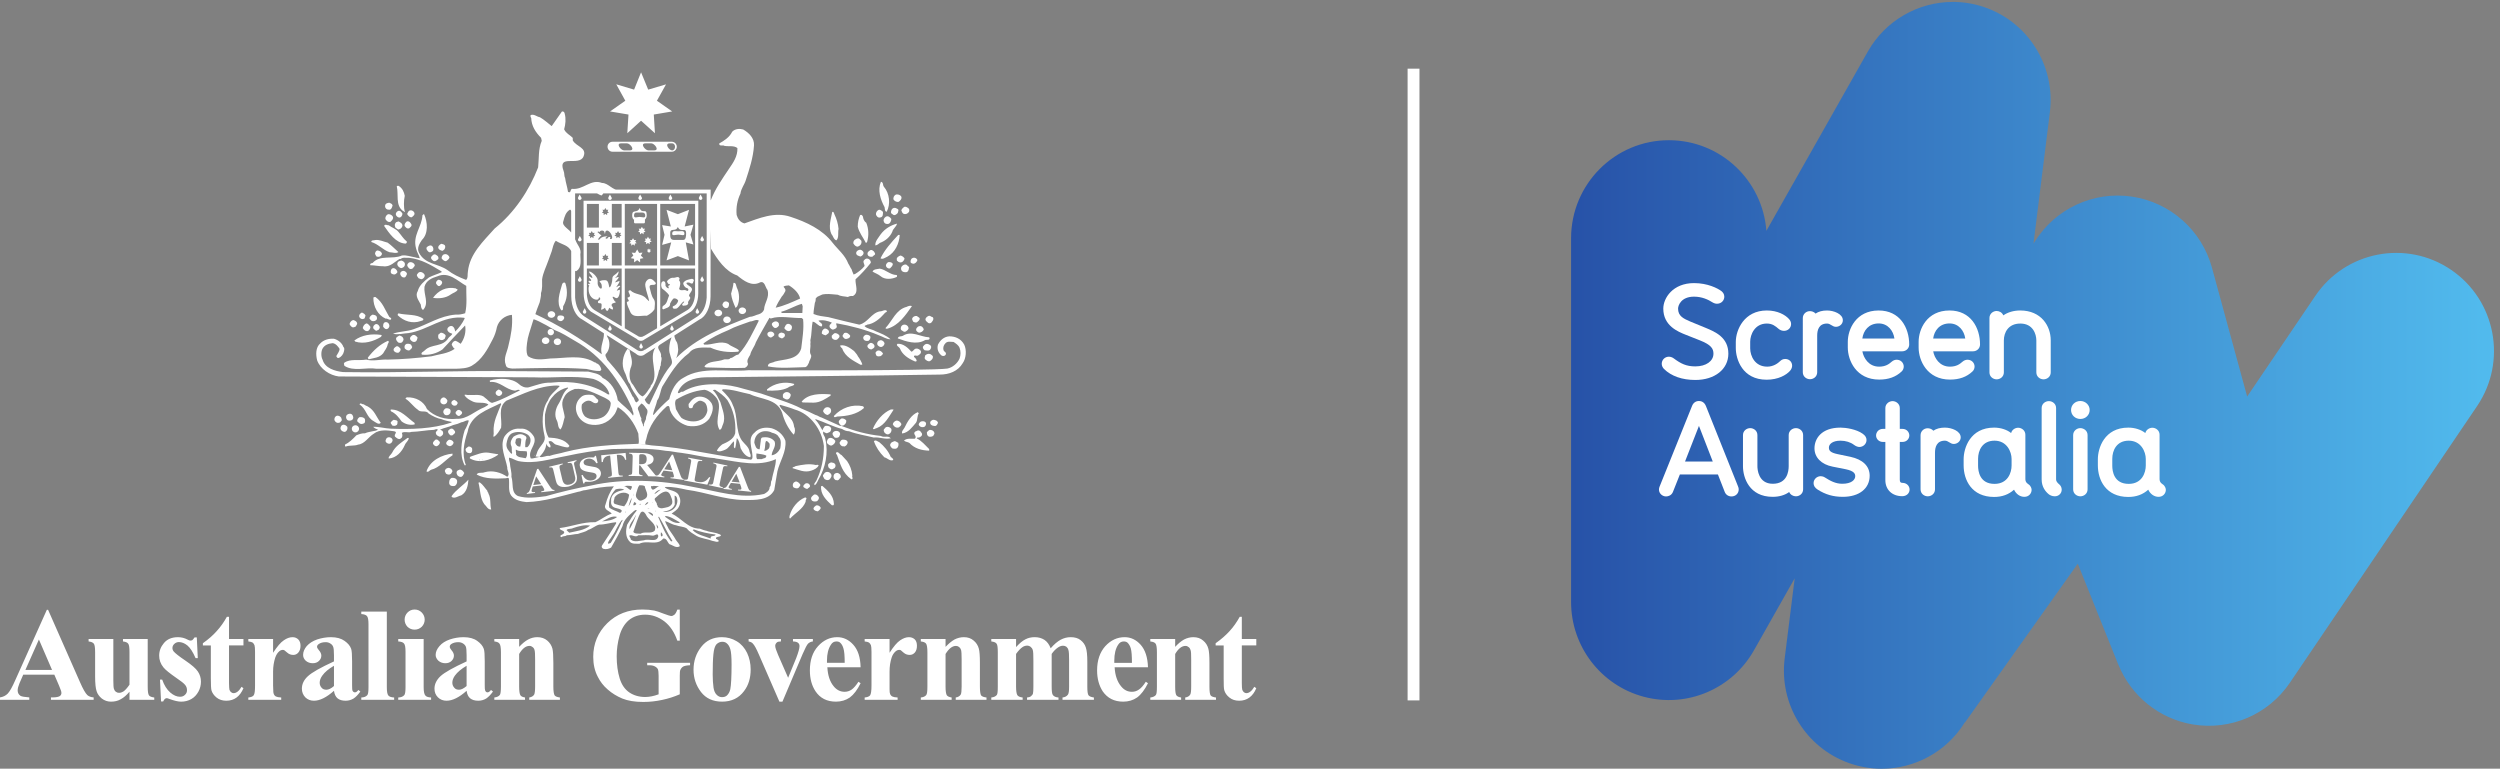
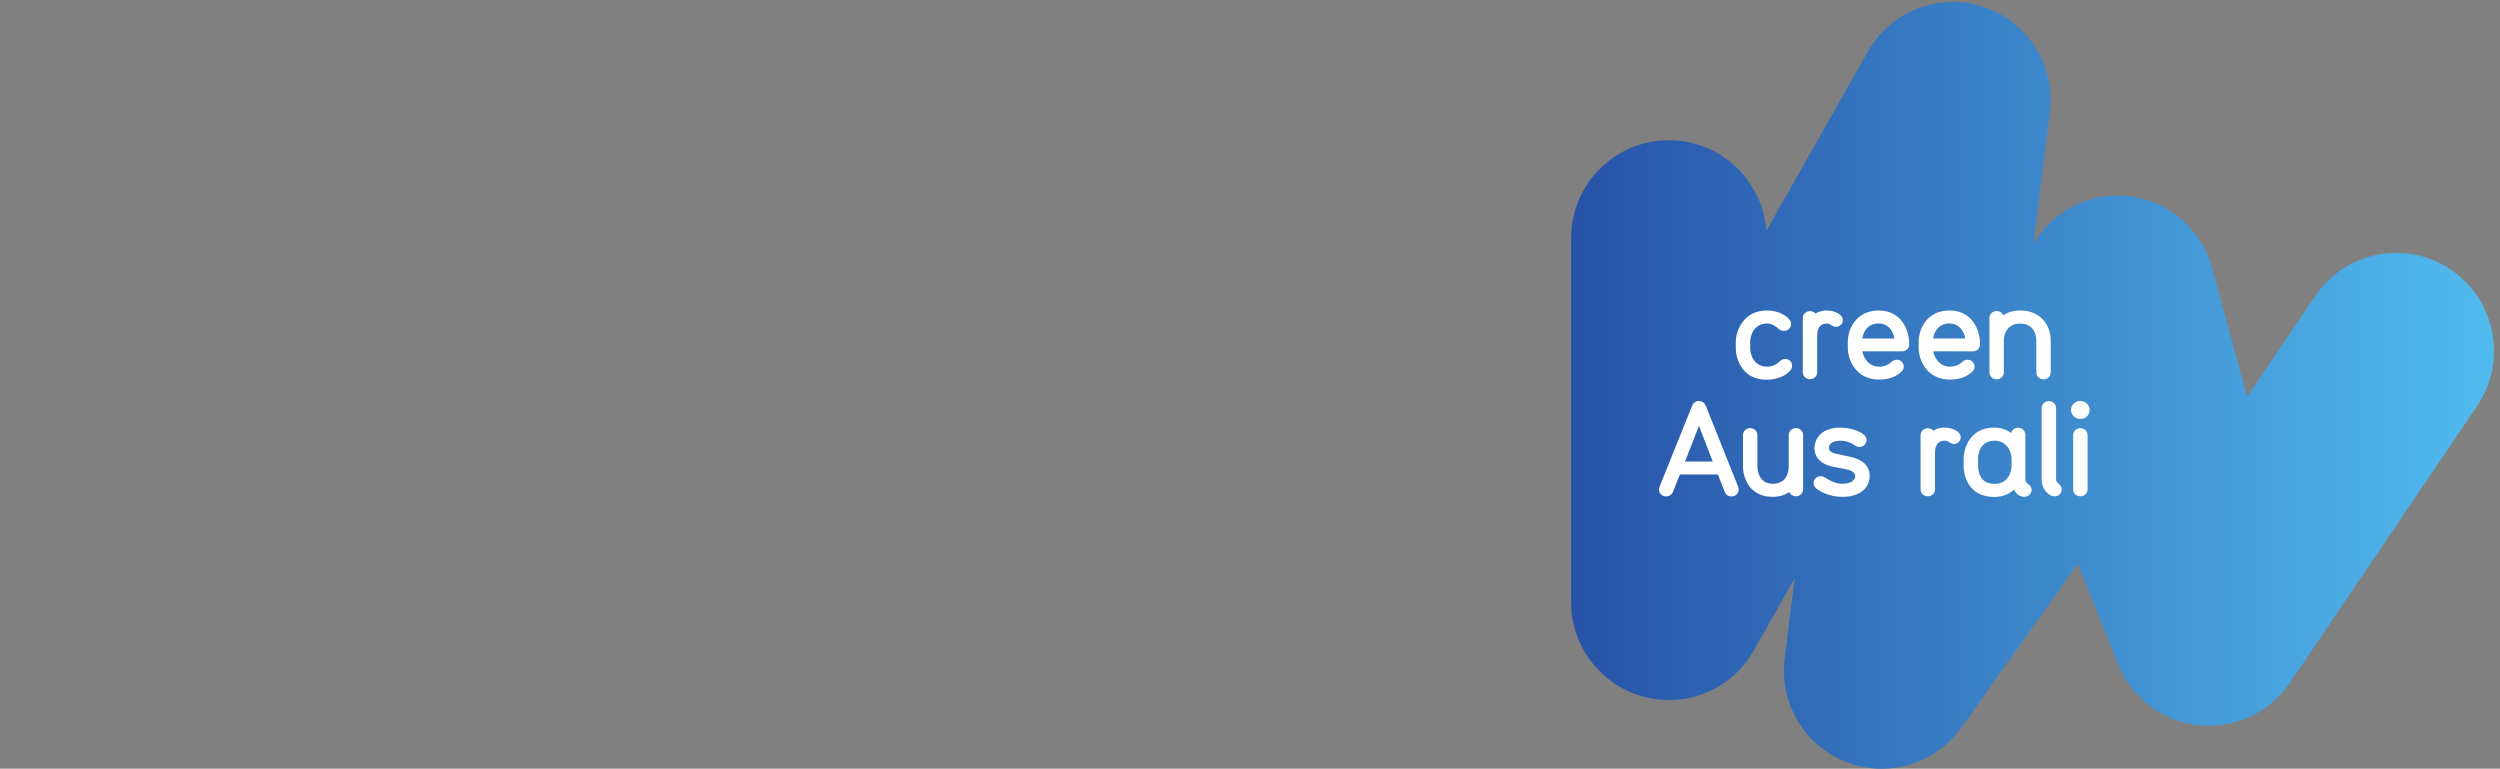
<svg xmlns="http://www.w3.org/2000/svg" xmlns:ns1="http://www.inkscape.org/namespaces/inkscape" xmlns:ns2="http://sodipodi.sourceforge.net/DTD/sodipodi-0.dtd" width="975.728" height="300" viewBox="0 0 975.728 300" version="1.1" id="svg1" ns1:version="1.3.2 (091e20e, 2023-11-25, custom)" ns2:docname="screen_australia.svg">
  <rect x="0" y="0" width="975.728" height="300" fill="#808080" stroke="none" />
  <ns2:namedview id="namedview1" pagecolor="#ffffff" bordercolor="#000000" borderopacity="0.25" ns1:showpageshadow="2" ns1:pageopacity="0.0" ns1:pagecheckerboard="0" ns1:deskcolor="#d1d1d1" ns1:document-units="px" ns1:zoom="1" ns1:cx="673" ns1:cy="235.5" ns1:window-width="2560" ns1:window-height="1369" ns1:window-x="-8" ns1:window-y="-8" ns1:window-maximized="1" ns1:current-layer="layer1" />
  <defs id="defs1">
    <linearGradient x1="0" y1="0" x2="1" y2="0" gradientUnits="userSpaceOnUse" gradientTransform="matrix(1921.28,0,0,-1921.28,3298.8,805.948)" spreadMethod="pad" id="linearGradient3">
      <stop style="stop-opacity:1;stop-color:#2752a8" offset="0" id="stop2" />
      <stop style="stop-opacity:1;stop-color:#51baed" offset="1" id="stop3" />
    </linearGradient>
    <clipPath clipPathUnits="userSpaceOnUse" id="clipPath3">
      <path d="m 4104.84,1611.9 c -72.28,-0.08 -141.32,-38.56 -178.58,-104.49 L 3713.09,1130.7 c -7.96,106.53 -96.69,190.49 -204.96,190.49 -113.52,0 -205.58,-92.31 -205.58,-206.19 V 350.59 c 0,-93.641 62.87,-175.5 153.1,-199.379 90.24,-23.922 185.22,16.18 231.27,97.609 l 85.66,151.36 -21.03,-168.379 C 3739.62,135.852 3795.71,44.449 3886.52,11.969 3909.21,3.879 3932.49,0 3955.51,0 c 69.2,0 135.71,35.121 174.14,96.57 l 0.95,1.559 -0.25,-1.23 237.33,334.141 85.29,-212.559 0.09,0.18 c 26.73,-65.769 85.63,-113.82 156.62,-125.621 79.17,-13.117 158.7,21.043 203.76,87.609 l 393.63,581.676 c 63.79,94.215 39.31,222.446 -54.62,286.406 -93.93,63.93 -221.81,39.4 -285.52,-54.808 l -143.22,-211.559 -73.94,270.757 c -21.57,78.89 -87.59,137.54 -168.26,149.49 -80.64,11.98 -160.77,-25.09 -204.13,-94.36 l -2.79,-4.46 34.43,276.3 c 12.18,97.66 -46.13,190.32 -139.27,221.3 -21.29,7.08 -43.06,10.49 -64.53,10.51 z" id="path3" />
    </clipPath>
  </defs>
  <g ns1:label="Layer 1" ns1:groupmode="layer" id="layer1" transform="translate(-451.702,-383.717)">
    <g id="group-R5" transform="matrix(1.396,0,0,1.396,451.702,383.717)" style="stroke-width:0.716">
      <path id="path2" d="m 4104.84,1611.9 c -72.28,-0.08 -141.32,-38.56 -178.58,-104.49 L 3713.09,1130.7 c -7.96,106.53 -96.69,190.49 -204.96,190.49 -113.52,0 -205.58,-92.31 -205.58,-206.19 V 350.59 c 0,-93.641 62.87,-175.5 153.1,-199.379 90.24,-23.922 185.22,16.18 231.27,97.609 l 85.66,151.36 -21.03,-168.379 C 3739.62,135.852 3795.71,44.449 3886.52,11.969 3909.21,3.879 3932.49,0 3955.51,0 c 69.2,0 135.71,35.121 174.14,96.57 l 0.95,1.559 -0.25,-1.23 237.33,334.141 85.29,-212.559 0.09,0.18 c 26.73,-65.769 85.63,-113.82 156.62,-125.621 79.17,-13.117 158.7,21.043 203.76,87.609 l 393.63,581.676 c 63.79,94.215 39.31,222.446 -54.62,286.406 -93.93,63.93 -221.81,39.4 -285.52,-54.808 l -143.22,-211.559 -73.94,270.757 c -21.57,78.89 -87.59,137.54 -168.26,149.49 -80.64,11.98 -160.77,-25.09 -204.13,-94.36 l -2.79,-4.46 34.43,276.3 c 12.18,97.66 -46.13,190.32 -139.27,221.3 -21.29,7.08 -43.06,10.49 -64.53,10.51 h -0.38" style="fill:url(#linearGradient3);fill-opacity:1;fill-rule:nonzero;stroke:none;stroke-width:0.716" transform="matrix(0.133,0,0,-0.133,0,214.92)" clip-path="url(#clipPath3)" />
      <path id="path4" d="m 3600.41,645.703 h -58.34 l 29.29,74.981 z m -14.35,116.652 c -3.71,9.247 -10.78,10.653 -14.68,10.653 -6.55,0 -11.81,-3.672 -14.42,-10.125 l -68.68,-170.672 c -0.63,-1.832 -0.97,-3.781 -0.97,-5.43 0,-8.633 7.67,-14.41 14.89,-14.41 5.1,0 11.55,2.457 14.4,9.348 l 14.63,36.808 h 80.01 l 14.39,-36.855 c 2.39,-5.813 7.69,-9.301 14.13,-9.301 8.64,0 15.17,6.32 15.17,14.66 0,3 -0.95,5.328 -1.73,7.239 l -67.14,168.085" style="fill:#ffffff;fill-opacity:1;fill-rule:nonzero;stroke:none;stroke-width:0.716" transform="matrix(0.133,0,0,-0.133,0,214.92)" />
-       <path id="path5" d="m 3999.5,600.879 c -4.46,0 -5.97,1.742 -5.97,6.859 v 79.215 h 5.68 c 9,0 14.35,6.906 14.35,13.574 0,6.817 -5.35,13.86 -14.35,13.86 h -5.68 v 43.718 c 0,9.043 -7.89,14.661 -15.16,14.661 -7.31,0 -15.19,-5.618 -15.19,-14.661 v -43.718 h -5.14 c -8.99,0 -14.36,-7.043 -14.36,-13.86 0,-6.668 5.37,-13.574 14.36,-13.574 h 5.14 v -80.305 c 0,-20.179 14.26,-33.738 35.49,-33.738 10.04,0 15.45,7.141 15.45,13.871 0,7.91 -6.43,14.098 -14.62,14.098" style="fill:#ffffff;fill-opacity:1;fill-rule:nonzero;stroke:none;stroke-width:0.716" transform="matrix(0.133,0,0,-0.133,0,214.92)" />
      <path id="path6" d="m 3889.6,655.715 -26.66,5.586 c -15.41,3.211 -18.42,7.488 -18.42,13.797 0,7.218 7.55,14.504 24.37,14.504 10.88,0 21.01,-3.164 28.55,-8.899 3.32,-2.566 7.85,-4.355 11,-4.355 8.36,0 15.16,6.562 15.16,14.648 0,5.109 -2.56,9.328 -8.11,13.234 -13.14,9.403 -35.07,12.833 -46.6,12.833 -40.38,0 -54.69,-23.489 -54.69,-43.547 0,-19.219 14.61,-33.946 38.13,-38.485 l 27.98,-5.558 c 17.22,-3.66 19.55,-9.403 19.55,-14.578 0,-7.895 -8.39,-15.875 -27.12,-15.875 -14.38,0 -25.16,6.039 -36.63,13.257 -2.67,1.836 -6.36,2.684 -8.68,2.684 -8.36,0 -15.14,-6.57 -15.14,-14.68 0,-5.441 2.87,-9.902 8.76,-13.621 16.49,-10.43 32.75,-15.101 52.78,-15.101 34.25,0 56.37,17.421 56.37,44.39 0,20.039 -14.42,34.168 -40.6,39.766" style="fill:#ffffff;fill-opacity:1;fill-rule:nonzero;stroke:none;stroke-width:0.716" transform="matrix(0.133,0,0,-0.133,0,214.92)" />
      <path id="path7" d="m 3775.16,715.977 c -7.45,0 -15.17,-5.489 -15.17,-14.629 v -65.262 c 0,-11.164 -3.25,-37.066 -33.43,-37.066 -30.78,0 -32.34,30.902 -32.34,37.066 v 65.262 c 0,9.14 -7.69,14.629 -15.16,14.629 -7.44,0 -15.16,-5.489 -15.16,-14.629 V 635.82 c 0,-23.855 13.13,-64.261 62.37,-64.261 13.77,0 25.69,3.5 34.79,10.14 2.38,-5.75 8.32,-9.051 14.1,-9.051 7.47,0 15.16,5.493 15.16,14.672 v 114.028 c 0,9.14 -7.69,14.629 -15.16,14.629" style="fill:#ffffff;fill-opacity:1;fill-rule:nonzero;stroke:none;stroke-width:0.716" transform="matrix(0.133,0,0,-0.133,0,214.92)" />
      <path id="path8" d="m 4322.1,607.98 v 150.125 c 0,9.141 -7.73,14.661 -15.18,14.661 -7.46,0 -15.17,-5.52 -15.17,-14.661 V 607.98 c 0,-15.48 8.05,-25.371 14.77,-30.878 2.44,-2.063 7.25,-4.454 12.76,-4.454 8.33,0 14.62,6.082 14.62,14.133 0,4.91 -2.65,8.848 -4.94,10.75 -4.74,3.93 -6.86,7.129 -6.86,10.449" style="fill:#ffffff;fill-opacity:1;fill-rule:nonzero;stroke:none;stroke-width:0.716" transform="matrix(0.133,0,0,-0.133,0,214.92)" />
-       <path id="path9" d="m 4510.63,651.203 v -14.035 c 0,-14.246 -7.54,-38.387 -35.87,-38.387 -31.19,0 -34.55,26.649 -34.55,38.114 v 14.582 c 0,17.605 9.05,38.125 34.55,38.125 26.14,0 35.87,-23.536 35.87,-38.399 z m 34.96,-52.894 c -4.95,3.031 -5.98,7.351 -5.98,10.48 v 93.32 c 0,9.055 -7.87,14.68 -15.17,14.68 -6.31,0 -13.02,-4.18 -14.78,-11.152 -8.7,7.051 -21.96,11.426 -35.76,11.426 -50.65,0 -64.02,-43.418 -64.02,-66.368 v -12.988 c 0,-30.637 16.76,-66.387 64.02,-66.387 16.73,0 30.79,5.16 41.91,15.289 4.36,-9.289 12.52,-15.05 21.78,-15.05 9.53,0 15.2,7.461 15.2,14.671 0,2.872 -1.54,8.649 -7.2,12.079" style="fill:#ffffff;fill-opacity:1;fill-rule:nonzero;stroke:none;stroke-width:0.716" transform="matrix(0.133,0,0,-0.133,0,214.92)" />
      <path id="path10" d="m 4372.85,715.977 c -7.22,0 -14.89,-5.868 -14.89,-14.629 V 587.32 c 0,-9.179 7.7,-14.672 15.17,-14.672 7.44,0 15.15,5.493 15.15,14.672 v 114.028 c 0,9.14 -7.84,14.629 -15.43,14.629" style="fill:#ffffff;fill-opacity:1;fill-rule:nonzero;stroke:none;stroke-width:0.716" transform="matrix(0.133,0,0,-0.133,0,214.92)" />
      <path id="path11" d="m 4373.13,773.008 c -11,0 -19.58,-8.309 -19.58,-18.895 0,-10.605 8.58,-18.886 19.58,-18.886 10.95,0 19.54,8.281 19.54,18.886 0,10.391 -8.77,18.895 -19.54,18.895" style="fill:#ffffff;fill-opacity:1;fill-rule:nonzero;stroke:none;stroke-width:0.716" transform="matrix(0.133,0,0,-0.133,0,214.92)" />
      <path id="path12" d="m 4088.32,717.063 c -9.96,0 -17.93,-2.149 -24.22,-6.524 -3.21,3.758 -8.07,5.184 -12.03,5.184 -8.21,0 -14.88,-6.563 -14.88,-14.618 V 587.32 c 0,-9.179 7.7,-14.672 15.16,-14.672 7.45,0 15.19,5.493 15.19,14.672 v 77.145 c 0,11.492 3.59,25.137 20.78,25.137 3.67,0 6.31,-1.633 9.12,-3.379 2.82,-1.719 5.71,-3.528 9.55,-3.528 7.01,0 14.59,5.325 14.59,13.86 0,13.367 -19.29,20.508 -33.26,20.508" style="fill:#ffffff;fill-opacity:1;fill-rule:nonzero;stroke:none;stroke-width:0.716" transform="matrix(0.133,0,0,-0.133,0,214.92)" />
      <path id="path13" d="m 4228.54,651.203 v -14.035 c 0,-14.246 -7.57,-38.387 -35.92,-38.387 -31.16,0 -34.52,26.649 -34.52,38.114 v 14.582 c 0,17.605 9.03,38.125 34.52,38.125 26.16,0 35.92,-23.536 35.92,-38.399 z m 34.92,-52.894 c -4.94,3.031 -5.95,7.351 -5.95,10.48 v 93.32 c 0,9.055 -7.9,14.68 -15.19,14.68 -6.29,0 -13.03,-4.18 -14.76,-11.152 -8.73,7.051 -21.93,11.426 -35.76,11.426 -50.67,0 -64.05,-43.418 -64.05,-66.368 v -12.988 c 0,-30.637 16.78,-66.387 64.05,-66.387 16.74,0 30.8,5.16 41.91,15.289 4.35,-9.289 12.52,-15.05 21.79,-15.05 9.5,0 15.14,7.461 15.14,14.671 0,2.872 -1.5,8.649 -7.18,12.079" style="fill:#ffffff;fill-opacity:1;fill-rule:nonzero;stroke:none;stroke-width:0.716" transform="matrix(0.133,0,0,-0.133,0,214.92)" />
      <path id="path14" d="m 3914.81,904.359 c 2.16,16.27 13.3,31.692 34.38,31.692 19.31,0 30.87,-15.442 33.05,-31.692 z m 35.49,-86.351 c 19.48,0 34.89,5.57 46.95,16.926 3.39,2.918 4.59,7.324 4.59,10.445 0,8.094 -6.51,14.406 -14.85,14.406 -3.7,0 -7.44,-1.504 -10.56,-4.234 -5.68,-5.008 -12.87,-10.34 -26.39,-10.34 -22.05,0 -32.78,18.586 -35.16,32.23 h 83.6 c 8.35,0 14.84,6.325 14.84,14.375 0,35.579 -19.8,71.461 -64.13,71.461 -47.64,0 -64.95,-39.398 -64.95,-65.879 v -11.929 c 0,-27.145 17.6,-67.461 66.06,-67.461" style="fill:#ffffff;fill-opacity:1;fill-rule:nonzero;stroke:none;stroke-width:0.716" transform="matrix(0.133,0,0,-0.133,0,214.92)" />
      <path id="path15" d="m 3713.51,817.75 c 24.32,0 41.49,9.734 49.48,18.891 2.83,3.406 4.23,6.984 4.23,10.625 0,8.05 -6.25,14.117 -14.57,14.117 -5.25,0 -8.46,-2.461 -10.69,-4.594 -4.46,-4.336 -13.91,-11.578 -27.1,-11.578 -26.27,0 -35.79,22.953 -35.79,38.394 v 14.063 c 0,14.734 9.48,38.148 34.98,38.148 11.66,0 18.01,-5.398 24.77,-11.195 3.14,-2.707 7.19,-4.191 11.37,-4.191 8.34,0 14.85,6.312 14.85,14.375 0,3.863 -1.56,7.492 -4.6,10.703 -7.7,8.59 -23.94,17.769 -46.39,17.769 -47.53,0 -65.24,-40.589 -65.24,-66.148 v -12.996 c 0,-22.965 13.54,-66.383 64.7,-66.383" style="fill:#ffffff;fill-opacity:1;fill-rule:nonzero;stroke:none;stroke-width:0.716" transform="matrix(0.133,0,0,-0.133,0,214.92)" />
      <path id="path16" d="m 4063.69,904.359 c 2.18,16.27 13.32,31.692 34.41,31.692 19.27,0 30.85,-15.442 33.03,-31.692 z m 35.49,-86.351 c 19.49,0 34.88,5.57 46.94,16.926 3.4,2.918 4.61,7.324 4.61,10.445 0,8.094 -6.53,14.406 -14.86,14.406 -3.68,0 -7.44,-1.504 -10.56,-4.234 -5.65,-5.008 -12.84,-10.34 -26.4,-10.34 -22.01,0 -32.75,18.586 -35.12,32.23 h 83.58 c 8.33,0 14.85,6.325 14.85,14.375 0,35.579 -19.82,71.461 -64.12,71.461 -47.67,0 -64.97,-39.398 -64.97,-65.879 v -11.929 c 0,-27.145 17.6,-67.461 66.05,-67.461" style="fill:#ffffff;fill-opacity:1;fill-rule:nonzero;stroke:none;stroke-width:0.716" transform="matrix(0.133,0,0,-0.133,0,214.92)" />
      <path id="path17" d="m 3819.91,910.672 c 0,11.469 3.59,25.144 20.73,25.144 3.68,0 6.3,-1.64 9.12,-3.394 2.78,-1.727 5.69,-3.5 9.5,-3.5 7.01,0 14.57,5.289 14.57,13.848 0,13.363 -19.28,20.507 -33.19,20.507 -9.92,0 -17.87,-2.148 -24.16,-6.515 -3.22,3.761 -8.01,5.152 -11.98,5.152 -8.16,0 -14.84,-6.531 -14.84,-14.617 V 833.461 c 0,-9.172 7.67,-14.664 15.13,-14.664 7.44,0 15.12,5.492 15.12,14.664 v 77.211" style="fill:#ffffff;fill-opacity:1;fill-rule:nonzero;stroke:none;stroke-width:0.716" transform="matrix(0.133,0,0,-0.133,0,214.92)" />
      <path id="path18" d="m 4310.83,833.172 v 67.414 c 0,30.187 -20.09,62.691 -64.13,62.691 -13.56,0 -26.23,-3.695 -35.54,-10.304 -2.43,6.035 -8.43,9.257 -14.02,9.257 -7.29,0 -15.13,-5.636 -15.13,-14.699 V 833.172 c 0,-9.152 7.69,-14.645 15.13,-14.645 7.42,0 15.14,5.493 15.14,14.645 v 67.156 c 0,16.363 9.08,35.488 34.69,35.488 26.52,0 33.6,-22.304 33.6,-35.488 v -67.156 c 0,-9.152 7.69,-14.645 15.12,-14.645 7.44,0 15.14,5.493 15.14,14.645" style="fill:#ffffff;fill-opacity:1;fill-rule:nonzero;stroke:none;stroke-width:0.716" transform="matrix(0.133,0,0,-0.133,0,214.92)" />
-       <path id="path19" d="m 3563.83,845.738 c -19.14,0 -30.36,5.668 -45.49,16.864 -2.83,2.16 -6.81,3.543 -10.1,3.543 -8.48,0 -15.12,-6.54 -15.12,-14.903 0,-3.863 1.56,-7.508 4.7,-10.859 15.38,-15.145 38.2,-23.172 66.01,-23.172 40.83,0 69.34,22.695 69.34,55.242 0,34.512 -27.83,46.059 -48.16,54.481 l -32.25,13.254 c -13.56,5.949 -25.3,11.046 -25.3,27.003 0,6.504 6.2,25.149 33.62,25.149 16.66,0 30.01,-6.391 38.32,-11.75 3.35,-2.074 6.66,-3.117 9.88,-3.117 9.63,0 15.39,7.429 15.39,14.632 0,6.016 -3.25,9.455 -5.8,11.645 -8.14,6.34 -29.46,17.08 -57.79,17.08 -44.61,0 -64.67,-31.365 -64.67,-53.639 0,-36.171 30.81,-48.445 47.37,-55.039 l 29.56,-11.687 c 23.82,-9.449 28.49,-17.434 28.49,-28.012 0,-15.754 -15.63,-26.715 -38,-26.715" style="fill:#ffffff;fill-opacity:1;fill-rule:nonzero;stroke:none;stroke-width:0.716" transform="matrix(0.133,0,0,-0.133,0,214.92)" />
-       <path id="path20" d="m 2958.9,143.68 h 24.96 v 1327.9 H 2958.9 Z M 1640.23,673.449 c -3.8,-7.636 -9.73,-13.351 -18.1,-14.609 0.28,10.203 9.75,17.508 6.31,28.867 -5.68,8.113 -16.38,10.469 -26.56,8.484 -3.78,-2.429 -2,-6.738 -3.23,-10.625 l -1.8,-14.101 c -8.41,0 -8.87,7.832 -11.22,13.742 0.25,8.945 4.1,17.852 13.02,22.012 6.58,3.574 17.53,2.957 24.11,-0.93 5.68,-1.23 11.93,-3.809 14.09,-8.828 6.21,-5.731 4.48,-16.629 3.38,-24.012 m -34.12,-4.406 c 4.68,4.668 -1.43,31.457 11.74,14.004 0,-3.445 0.49,-8.484 -2.84,-11.082 -2.33,-1.574 -5.37,-4.981 -8.9,-2.922 m 4.68,-10.723 c 0.41,-6.746 -6.11,-5.019 -9.27,-7.558 h -10.1 c -2.21,3.554 -1.37,8.691 -1.37,12.004 6.8,-1.438 14.37,-1.438 20.74,-4.446 m 11.62,-51.66 c -3.37,-4.148 -0.28,-10.789 -4.56,-14.601 0,-7.75 -6.25,-11.5 -11.74,-14.547 -49.98,-11.012 -99.2,6.058 -147.57,14.547 -67.95,14.601 -146.78,18.941 -215.89,3.273 -32.35,-5.891 -64.06,-13.543 -95.07,-22.402 -19.32,-2.641 -40.41,-5.5 -58.9,0.332 -15.18,7.297 -8.98,26.777 -13.62,40.363 0.97,10.527 -2.85,18.875 -3.21,29.07 -1.31,3.586 -2.22,7.696 -1.75,11.203 6.54,-0.957 12.69,-5.539 19.45,-7.238 35.15,-6.844 66.88,4.602 99.61,10.469 31.61,6.855 63.96,12.297 97.26,14.836 37.89,0.437 76.5,2.598 112.77,-3.652 11.72,-0.52 21.64,-3.372 33.1,-4.329 23.6,-2.949 45.59,-9.336 69.49,-11.043 3.79,-1.367 8.46,-1.367 12.51,-2.179 38.01,-5.789 80.44,-16.543 116.71,0 0,-15.067 -6.51,-29.207 -8.59,-44.102 m -213.6,-30.859 c 2.1,-5.871 5.83,-11.332 3.92,-18.66 -4.38,-7.95 -12.7,-7.95 -20.44,-9.582 -3.67,-0.528 -6.5,0.722 -9.71,2.863 0.58,1.75 -0.34,3.078 -1.69,4.117 1.35,5.66 -9.62,11.16 -2,15.75 6.9,6.32 22.51,20.84 29.92,5.512 m 9.32,-1.672 c 5.03,-1.199 5.41,-6.699 5.83,-10.918 -0.42,-9.34 -5.57,-17.492 -14.21,-21.039 -4.63,-2.332 -11.97,-3.25 -16.61,-1.582 10.04,0.48 21.17,4.332 25.25,14.64 z m 10.84,-56.238 c -0.84,-0.532 -0.84,-1.332 -0.84,-1.332 -12.2,-0.868 -20.19,6.25 -29.48,12.66 l -0.45,2.16 c 11.55,-0.809 20.71,-8.09 30.77,-13.488 m -15.5,-38.981 c -0.51,-1.23 -2.56,-1.23 -3.33,-0.461 -12.67,16.082 -18.67,33.063 -26.56,50.77 l 1.75,0.422 c 10.12,-16.493 17.85,-34.731 28.14,-50.731 m -21.18,10.211 -2,-0.922 c -1.95,1.789 -1.17,6.332 -0.93,8.973 2.57,-2.262 4.67,-5.184 2.93,-8.051 m -11.67,25.27 c 0.27,-4.231 4.71,-5.95 1.96,-9.7 -0.86,1.707 -3.2,5.469 -1.96,9.7 m -2.6,27.781 h 1 v -1.102 h -1 z m -24.28,-62.012 c -8.15,-0.441 -20.22,-5.18 -27.86,1.649 0.43,3.371 -3.39,4.992 -2.79,8.48 6.54,2.5 12.53,-5.527 18.79,0.512 9.84,-0.512 19.69,1.187 29.39,-0.813 4.72,-1.347 11.89,7.422 12.54,-1.347 -3.19,-14.032 -20.12,-4.27 -30.07,-8.481 m -18.6,50.41 2.1,3.309 c -3.33,-10.199 -8.37,-20.731 -13.8,-30.578 -2.33,10.16 7.87,18.281 11.7,27.269 m 11.81,8 c 5.52,5.942 10.42,-3.34 12.8,-8 5.97,-9.398 22.49,-17.968 16.24,-30.5 -8.05,-7.281 -20.69,-0.379 -29.54,-6.09 -4.57,0.551 -12.54,-0.679 -15.14,3.879 4.8,13.653 8.92,28.879 15.64,40.711 m -1.36,15.969 h -1.61 l 2.47,2.602 c 1.21,-0.871 -0.44,-1.621 -0.86,-2.602 m 9.71,-0.668 c 1.69,2.399 3.75,6.328 6.77,6.328 0,-0.418 0.48,-0.898 0.85,-1.23 -2.46,-2.16 -4.68,-4.43 -7.62,-5.098 m 5.83,-6.312 c 0.94,0.722 3.2,0.722 3.89,0 z m 11.53,-13.129 c -0.45,-0.989 0.46,-2.192 -0.89,-3.051 l -9.7,7.543 c 4.52,0.918 8.11,-1.184 10.59,-4.492 m -0.89,24.539 h -0.5 v 1.23 h 0.5 z m 17.59,27.441 c -5.18,-1.762 -8.74,-7.719 -13.92,-8.898 2.58,4.636 8.74,9.379 13.92,8.898 m -20.92,5.649 c -0.84,3.812 3.77,0.671 5.43,2.519 l 13.01,-0.949 c -6.63,0.949 -15.11,-14.938 -18.44,-1.57 m -30.78,-11.887 c 2.28,5.707 2.57,10.957 6.32,15.699 4.28,0 7.99,0 11.32,-1.832 0.86,-8.367 11.29,-19.91 0,-27.09 -3.58,-1.699 -9.29,-5.66 -13.42,-1.699 -5.4,4.68 -6.26,8.879 -4.22,14.922 m -6.35,-26.301 c -0.35,1.649 0.86,3.731 1.46,5.91 1.92,1.981 4.08,-1.793 4.89,-2.972 -1.18,-2.27 -3.75,-3.309 -6.35,-2.938 m -0.35,19.391 h -0.31 v 4.66 h 0.31 z m -5.08,12.617 c -5.39,1.391 -8.27,7.75 -14.12,7.75 4.96,1.703 9.85,1.312 15.87,0.41 2,-2.91 -1.32,-5.449 -1.75,-8.16 m -4.66,-34.309 c 1.27,5.571 3.83,12.899 6.62,17.918 -0.21,-5.468 -2.79,-13.218 -6.62,-17.918 m -9.15,0 c -7.05,1.129 -13.97,2.969 -20.2,5.239 -4.28,4.203 0,8.89 0,13.48 5.75,9.383 22.85,14.02 30.62,5.512 -1.27,-9.301 -4.46,-17.27 -10.42,-24.231 m 3.77,-11.398 v -1.602 h -0.77 v 1.602 0.418 h 1.65 c -0.52,0 -1.27,0 -1.65,-0.418 z m -10.45,-24.481 c -6.04,-13.621 -12.68,-26.57 -20.8,-39.73 -0.75,-2.129 -4.14,-2.691 -6.58,-2.961 0,5.91 5.83,10.449 8.41,15.641 8.74,11.429 11.2,23.589 21.41,34.648 2.46,-2.578 -2.44,-4.289 -2.44,-7.598 m -39.98,4.188 c 10.08,4.262 20.47,13.07 31.84,9.34 -7.87,-6.41 -20.89,-8.731 -31.84,-9.34 m 15.04,29.312 c -2.03,14.829 3.78,27.418 13.74,38.079 5.75,1.32 12.24,2.628 17.88,-0.86 -11.04,-2.84 -24.92,-5.43 -27.48,-19.461 0.5,-5.66 -1.11,-8.418 1.29,-13.078 4.54,-8.152 15.15,-4.68 21.1,-10.992 0,-2.289 -1.59,-4.77 -3.93,-5.141 -7.03,4.121 -15.9,5.852 -22.6,11.453 m -197.36,136.016 c 1.3,3.359 0,8.555 4.6,9.324 3.19,0.832 7.65,0.832 8.11,-2.558 -0.46,-5.059 -0.83,-10.215 -2.06,-14.813 -6.05,-0.48 -8.98,3.016 -10.65,8.047 m 1.3,-14.316 c 6.49,-4.758 15.22,-2.5 22.78,-3.703 1.31,-4.766 1.31,-10.594 -2.33,-14.579 -6.92,1.922 -16.16,0.946 -20.08,7.696 0.94,3.054 -1.18,7.312 -0.37,10.586 m -19.76,12.156 c 1.44,7.637 2.91,15.762 10.15,21.223 9.98,5.574 23.92,4.121 33.1,-1.211 3.07,-1.731 5.27,-4.25 6.74,-8.079 2,-7.273 -1.07,-14.804 -6.14,-19.128 h -4.39 c 0,6.882 0,13.601 2.6,19.128 -0.44,5.059 -4.62,5.52 -7.99,7.5 -7.08,2.161 -13.47,-1.152 -19,-4.304 -4.1,-4.914 -7.85,-11.262 -5.41,-18.574 2.85,-4.563 0.49,-10.989 2.35,-15.989 l -1.58,-1.824 c -4.96,5.516 -11.6,11.66 -10.43,21.258 M 1459.46,502.82 c 9.95,-4.281 30.3,-8.898 44.86,-10.468 -1.45,-5.75 -11.61,-0.364 -10.43,-8.5 -12.89,5.128 -28.26,7.597 -37.88,17.796 0.86,0.422 1.57,1.653 3.45,1.172 m -262.82,-6.679 -5.83,5.507 c 3.14,3.774 9.28,1.653 14.08,4.313 10.82,3.41 23.36,7.5 35.6,5.109 -12.6,-10.172 -29.09,-11.379 -43.85,-14.929 m 454.4,193.312 c -4.9,13.027 -15.37,22.012 -28.63,26.172 -13.41,3.098 -27.68,0.82 -36.53,-9.336 -15.09,-12.137 -4.56,-32.578 -4.12,-49.16 0,-3.231 0.37,-5.867 -3.02,-7.5 -61.14,5.5 -117.79,20.762 -178.42,27.051 -13.8,2.383 -27.66,1.867 -40.96,4.523 l -17.1,1.844 c -52.51,-1.727 -105.13,-4.656 -154.39,-17.234 -10.6,-3.391 -22.19,-4.485 -32.79,-8.262 -7.5,1.289 -13.73,-4.25 -21.03,-2.031 l -13.78,-3.145 c -1.32,-0.441 -2.84,-0.305 -4.73,0.059 -6.67,17.468 13.47,28.054 7.16,45.027 -5.48,9.758 -16.45,18.984 -28.96,17.297 -14.41,1.687 -26.95,-6.367 -33.81,-17.297 -9.64,-21.113 2.66,-43.145 6.4,-64.012 -0.89,-6.719 6.73,-14.414 0,-19.824 -13.3,9.219 -31.04,14.355 -47.49,9.656 -5.22,-2.461 -14.4,0.871 -16.8,-4.961 18.09,-9.769 41.01,-8.609 61.42,-7.769 2.61,0.847 4.08,1.363 6.17,-0.219 1.85,-11.031 -2.09,-26.023 4.66,-35.742 7.61,-10.121 20.32,-12.828 32.4,-14.121 38.79,1.293 73.25,12.793 108.49,21.679 5.59,0.442 9.68,3.524 15.69,3.524 18.93,4.226 39.52,7.476 59.55,7.957 -8.66,-11.481 -13.72,-24.141 -17.57,-38.109 -5.12,-11.508 8.91,-13.348 13.03,-19.34 -13.03,-3.942 -22.21,-12.891 -34.41,-17.93 -26.85,0.75 -49.52,-9.309 -74.84,-12.289 -0.38,-5.473 8.74,-3.891 9.46,-9.34 -1.13,-3.832 -4.98,-4.269 -7.9,-6.332 -0.29,-2.57 0,-3.148 2.64,-3.488 2.5,3.187 7.96,0.918 10.42,4 8.49,0 15.66,2.5 23.67,2.801 7.06,3.019 14.97,3.57 21.44,8.468 8.86,2.621 14.16,8.578 23.14,11.078 12.6,0 23.98,4.211 35.66,5.102 v -2.559 c -9.68,-15.621 -19.67,-31.839 -29.75,-46.5 -1.74,-3.043 0.36,-5.972 3.06,-6.941 5.67,-1.66 11.62,0 16.12,2.648 9.04,15.262 16.93,29.633 24.05,45.262 3.12,14.379 13.51,22.078 24.13,31.699 1.61,1.02 4.08,3.379 5.74,1.02 -8.31,-9.93 -13.78,-19.199 -20.11,-29.731 -3.33,-11.929 -4.32,-27.078 6.33,-36.816 4.9,-4.281 12.51,-3.062 19.25,-3.332 16.48,8.352 37.5,-5.199 50.05,10.852 7.37,1.328 8.71,-7.52 13.14,-11.801 7.14,-2.051 14.59,-9.313 21.8,-4.25 -0.39,4.578 -5.43,8.91 -8.14,13.148 -4.9,9.039 -11.08,16.223 -15.71,24.199 -2.38,5.922 -5.93,9.661 -6.92,15.563 7.78,-2.461 14.53,-7.563 22.63,-8.84 7.3,-2.93 16.12,-2.5 22.88,-6.723 5.67,-7.289 13.87,-11.546 21.03,-16.027 10.35,-5.269 22.32,-6.043 33.21,-10.211 4.31,-0.461 10.59,-3.93 13.39,0 -1.73,2.039 -3.58,3.309 -6.25,4.539 -1.12,5.672 7.48,2.621 10.45,6.84 -0.87,2.063 -2.83,2.871 -4.8,3.199 -6.04,3.133 -20.98,4.223 -25.09,6.582 -4.91,0.828 -9.69,2.75 -14.63,4.621 -25.14,0 -38.97,22.797 -59.21,31.489 4.48,3.992 11.73,7.41 14.81,13.761 3.68,5.95 4.8,15.758 1.17,22.36 -3.83,13.371 -20.62,11.578 -30.32,18.828 l 1.18,1.18 c 16.51,0.839 30.88,-2.868 45.42,-5.899 40.41,-5.43 77.85,-20.711 119.93,-21.519 23.09,0 52.18,-1.442 63.57,20.988 2.02,13.422 4.54,26.457 6.66,39.504 5.12,21.277 19.14,40.75 16.81,64.07 m -513.43,-91.164 -10.56,16.262 -6.01,-18.18 z m 28.07,-13.98 -27.92,-3.059 -0.15,1.711 c 5.29,1.09 6.83,1.211 6.52,3.57 -0.2,2.008 -3.48,6.879 -4.9,9.09 l -19.34,-2.211 c -1.56,-5.43 -2.67,-8.66 -2.67,-9.531 0.42,-2.789 4.54,-2.578 7.38,-2.457 l 0.27,-1.672 -17.39,-2.078 -0.1,1.707 c 4.54,1.23 5.39,3.859 7.45,9.473 l 14.29,41.246 2.35,0.441 23.38,-35.539 c 4.79,-7.199 6.41,-9.328 10.72,-8.891 z m 221.12,306.406 3.49,1.629 c -1.57,-0.535 -2.54,-1.055 -3.49,-1.629 m 98.72,99.551 c -1.51,-17.051 -7.26,-31.153 -18.86,-39.141 l -110.6,-70.246 h -0.76 c -2.21,-1.785 -5.07,-3.035 -8.35,-3.035 -3.29,0 -6.1,1.25 -8.64,3.035 l -110.42,70.246 c -11.8,7.988 -17.45,22.09 -18.97,39.141 v 219.114 h 276.6 z m 8.37,226.994 v 0.1 h -293.3 v -0.1 l 0.25,-224.135 c 0,-22.773 9.72,-42.734 23.12,-48.73 L 1336.6,872.57 c 2.71,-2.656 6.15,-4.562 10.35,-4.562 3.64,0 6.79,1.387 9.11,3.508 l 114.47,72.879 c 13.48,5.996 23.11,25.957 23.11,48.73 z M 1014.51,649.746 v 0.227 h 0.7 l 0.18,0.136 h -0.88 l -0.21,-0.754 c 0.21,0 0.42,0 0.53,-0.058 l 0.22,-0.223 -0.22,-0.215 c -0.11,0 -0.32,0.215 -0.53,0.215 l -0.12,-0.215 c 0,0 0.12,-0.254 0.33,-0.254 0.54,0 0.88,0.254 0.88,0.254 0,0.496 -0.18,0.77 -0.34,0.77 -0.22,0 -0.33,0.117 -0.54,0.117 m -0.89,-0.449 0.2,0.058 v 0.274 l -0.2,0.48 c -0.19,0 -0.19,-0.136 -0.19,-0.136 0,0 0,-0.676 0.19,-0.676 m -0.49,-0.438 h 0.49 v 0.301 h -0.19 c 0,0 -0.3,0.137 -0.3,0.586 0,0 0,0.363 0.49,0.363 0.2,0 0.56,-0.136 0.56,-0.136 0,-0.899 -0.36,-1.114 -1.05,-1.368 z m -0.18,1.25 v 0 h -0.3 l 0.22,-0.136 h -0.22 l -0.26,-0.813 -0.32,0.813 v 0.136 h 0.11 -0.84 c 0.26,0 0.46,-0.136 0.46,-0.136 v -0.227 l -0.46,-0.672 v 0.899 h -0.28 l 0.28,0.136 h -0.75 c 0.26,0 0.26,-0.136 0.26,-0.136 l 0.49,-1.368 v 0 l 0.46,1.024 0.38,-1.024 0.69,1.368 z m -2.54,-0.363 v 0 0.363 h -0.42 c -0.58,0 -0.58,-0.136 -0.58,-0.136 0,0 0,-0.559 0.33,-0.676 l 0.25,-0.137 c 0.06,-0.086 0.3,-0.086 0.3,-0.086 0,0 0,-0.215 -0.3,-0.215 h -0.58 v 0.301 -0.555 c 0,0 0,0.254 0.13,0.254 0,0 0.2,-0.254 0.45,-0.254 0.42,0 0.6,0.254 0.6,0.254 l -0.3,0.555 -0.3,0.215 c -0.25,0.117 -0.45,0.117 -0.45,0.117 0,0 0.2,0.363 0.45,0.363 0.3,0 0.42,-0.136 0.42,-0.136 m -2.18,-0.559 h 0.51 c 0,0.559 -0.12,0.695 -0.37,0.695 -0.14,0 -0.14,-0.136 -0.14,-0.136 z m 1.01,-0.809 h -0.5 l -0.51,0.75 v -0.496 h 0.14 v -0.254 h -0.88 v 0.254 h 0.4 v 1.114 c 0,0 -0.18,0.136 -0.4,0.136 h 0.88 0.63 c 0,0 -0.11,-0.695 -0.26,-0.754 l 0.5,-0.496 z m -262.06,58.418 c 4.199,0 7.644,3.516 7.644,7.5 0,4.258 -3.445,7.528 -7.644,7.528 -4.387,0 -7.715,-3.27 -7.715,-7.528 0,-3.984 3.328,-7.5 7.715,-7.5 m 411.96,240.79 c 4.33,0 8.01,3.312 8.01,6.953 0,3.925 -3.68,7.062 -8.01,7.062 -4.42,0 -8.01,-3.137 -8.01,-7.062 0,-3.641 3.59,-6.953 8.01,-6.953 m 291.93,73.237 c 0.76,-1.16 2.8,-1.54 5.28,-0.6 l 2.42,6.89 c 0.06,0.43 -2.88,2.93 -4.59,2.5 -6.78,-1.48 -13.92,-2.27 -17.98,-8.79 0,-4.29 3.09,-8.47 6.54,-10.39 2.34,0.8 2.68,-1.6 4.28,-2.76 0.38,-2.15 -0.93,-3.63 -2.69,-3.63 -5.04,4.79 -13.29,-1.65 -16.74,4.28 1.61,6.11 4.64,12.91 -0.39,18.64 0.39,1.17 2.33,2.48 1.12,3.51 -2.04,5.64 -8.09,1.27 -11.66,1.27 -6.03,0.87 -10.68,-2.3 -14.51,-7.06 0.37,-2.26 1.31,-4.15 3.31,-6.27 1.71,0.44 2.48,0 2.89,-1.58 l -3.98,-2.4 c 1.09,-1.17 1.09,-2.83 1.61,-4.43 -2.96,-1.17 -5.81,2.89 -7.01,4.91 0,3.09 0.6,8.76 -3.96,9.77 -0.85,0 -3.33,-1.4 -3.33,-1.4 -1.09,-1.23 -1.83,-3.69 -1.83,-6.56 0,-2.99 1.62,-7.21 1.62,-7.21 0,0 12.52,-9.18 15.1,-14.838 -3.55,-7.175 -3.55,-17.207 -11.92,-21.453 -2.36,-1.406 -2.36,-3.789 -2.36,-6.367 l 1.87,-1.523 c 5.41,2.793 15.38,3.652 14.51,12.39 1.96,3.75 4.06,7.754 7.5,10.696 4.06,0.593 7.63,-1.348 9.46,-4.524 -1.24,-6.172 -5.4,-10.215 -10.99,-12.078 -0.81,-0.793 -0.33,-2.102 -0.33,-3.195 1.5,-2.957 5.92,-1.766 8.35,-1.348 6.87,4.543 9.57,12.598 15.45,15.012 0.92,-3.907 -7.81,-5.254 -2.39,-9.297 3.57,0.691 8.61,-0.422 11.05,4.48 -2.81,6.797 9.4,10.032 1.67,15.977 0,6.035 6.6,8.578 6.22,14.878 -2.46,6.59 -9.95,6.59 -11.92,12.5 2.34,1.6 5.7,1.23 8.33,0 M 1347.55,894.797 c 0,0 -3.57,-6.379 -3.57,-7.668 0,-2.09 1.61,-3.945 3.68,-3.945 2.21,0 3.7,1.855 3.7,3.945 z m 64.91,37.644 c 0,0 -3.65,-6.269 -3.65,-7.363 0,-2.312 1.69,-4.121 3.92,-4.121 1.91,0 3.56,1.809 3.56,4.121 z m 53.17,35.637 c 0,0 -3.45,-6.25 -3.45,-7.297 0,-2.48 1.7,-4.246 3.81,-4.246 1.96,0 3.68,1.766 3.68,4.246 z m 10.33,67.222 c 0,0 -3.73,-6.38 -3.73,-7.42 0,-2.33 1.74,-4.27 3.73,-4.27 2.17,0 3.81,1.94 3.81,4.27 z m 0,84.7 c 0,0 -3.73,-6.43 -3.73,-7.5 0,-2.37 1.74,-3.98 3.73,-3.98 2.17,0 3.81,1.61 3.81,3.98 z m -193.83,-187.559 -3.71,-7.363 c 0,-2.312 1.67,-4.121 3.71,-4.121 2.1,0 3.75,1.809 3.75,4.121 0,1.094 -3.75,7.363 -3.75,7.363 m -53.15,35.637 -3.84,-7.297 c 0,-2.48 1.54,-4.246 3.61,-4.246 2.28,0 3.8,1.766 3.8,4.246 0,1.047 -3.57,7.297 -3.57,7.297 m -10.19,67.222 -3.87,-7.42 c 0,-2.33 1.53,-4.27 3.63,-4.27 2.22,0 4.07,1.94 4.07,4.27 0,1.04 -3.83,7.42 -3.83,7.42 m 0,84.7 -3.87,-7.5 c 0,-2.37 1.53,-3.98 3.63,-3.98 2.22,0 4.07,1.61 4.07,3.98 0,1.07 -3.83,7.5 -3.83,7.5 m 190.44,87.04 c 0,0 -3.58,-6.01 -3.58,-7.32 0,-2.2 1.52,-4.12 3.68,-4.12 2.12,0 3.79,1.92 3.79,4.12 0,0.2 -3.89,7.32 -3.89,7.32 m -63.64,0 c 0,0 -3.71,-6.01 -3.71,-7.32 0,-2.2 1.78,-4.12 3.71,-4.12 2.07,0 4.05,1.92 4.05,4.12 0,0.2 -4.05,7.32 -4.05,7.32 m -63.46,0 c 0,0 -3.57,-6.01 -3.57,-7.32 0,-2.2 1.53,-4.12 3.57,-4.12 2.1,0 4,1.92 4,4.12 0,0.2 -4,7.32 -4,7.32 m -63.58,0 c 0,0 -3.63,-6.01 -3.63,-7.32 0,-2.2 1.53,-4.12 3.63,-4.12 2.22,0 4.07,1.92 4.07,4.12 0,0.2 -4.07,7.32 -4.07,7.32 m 254.19,0 c 0,0 -3.77,-6.01 -3.77,-7.32 0,-2.2 1.79,-4.12 3.77,-4.12 1.95,0 3.79,1.92 3.79,4.12 0,0.2 -3.79,7.32 -3.79,7.32 m 37.27,-256.013 c 4.28,0 7.99,3.047 7.99,6.836 0,3.926 -3.71,7.039 -7.99,7.039 -4.44,0 -8.12,-3.113 -8.12,-7.039 0,-3.789 3.68,-6.836 8.12,-6.836 m -165.57,208.913 c -4.76,0 -11.67,-3.44 -11.67,2.48 0,8.53 5.54,6.66 10.74,6.66 5.09,0 12.89,1.87 12.89,-6.66 0,-5.92 -6.76,-2.48 -11.96,-2.48 m 15.03,3.35 c 0,17.22 -9.6,1.06 -15.03,15.61 -3.86,-12.26 -15.57,-1.85 -15.57,-15.15 0,-5.1 1.33,-8.15 3.9,-9.75 v -5.18 c 0,-1.17 0.88,-2.38 2.37,-2.38 h 18.24 c 1.29,0 2.3,1.21 2.3,2.38 v 5.66 c 2.2,1.81 3.79,4.75 3.79,8.81 m 195.32,-561.528 -7.1,18.328 -9.8,-16.719 z m 23.99,-19.614 -27.73,2.832 0.37,1.731 c 5.33,-0.18 6.86,-0.18 7.08,2.141 0.19,1.957 -2.03,7.519 -3,10.039 l -19.09,1.937 c -2.92,-4.957 -4.85,-7.68 -4.85,-8.769 -0.27,-2.829 4.13,-3.469 6.85,-3.957 l -0.25,-1.692 -17.45,1.692 0.29,1.918 c 4.63,0 6.08,2.289 9.16,7.402 l 23.06,37.258 2.4,-0.332 15.17,-39.547 c 3.1,-8.09 4.12,-10.629 8.27,-10.75 z m -59.49,7.563 0.42,1.769 c -4.54,1.25 -8,2.29 -7.14,6.598 l 7.29,34.227 c 0.85,4.797 4.76,4.14 8.83,3.39 l 0.45,1.621 -29.48,6.27 -0.36,-1.652 c 4,-0.985 7.89,-2.118 6.74,-6.895 l -6.84,-33.937 c -1.04,-4.364 -4.58,-4 -8.95,-3.563 l -0.49,-1.57 z m -32.41,7.309 6.25,15.414 -2.32,0.535 c -5.29,-7.379 -11.14,-12.36 -23.84,-10.098 -5.65,0.93 -7.41,2.078 -6.77,5.578 l 5.96,33.309 c 1.15,6.172 3.89,5.832 9.66,4.902 l 0.37,1.817 -29.42,5.48 -0.36,-1.887 c 3.82,-0.808 7.32,-1.679 6.42,-6.269 l -6.42,-34.403 c -0.53,-4.289 -3.15,-4.027 -7.99,-3.628 l -0.42,-1.821 z m -73.76,30.382 -6.55,18.399 -10.19,-16.356 z m 23.68,-20.293 -27.47,3.653 0.21,1.672 c 5.26,-0.266 6.75,-0.266 7.12,1.882 0.19,2.024 -1.86,7.637 -2.71,10.012 l -19.06,2.402 c -3.07,-4.777 -4.76,-7.617 -5.04,-8.605 -0.26,-2.703 3.95,-3.574 6.86,-4.07 l -0.45,-1.719 -17.37,2.078 0.37,1.758 c 4.55,0 6.29,2.422 9.36,7.383 l 23.84,36.75 2.34,-0.325 14.4,-39.89 c 2.85,-8.117 3.83,-10.692 7.89,-11.07 z m -93.29,32.903 c 11.16,-0.117 15.54,1.308 15.85,10.75 0.11,7.336 -3.3,10.468 -10.08,10.468 -4.84,0.098 -4.92,-0.554 -5.55,-2.91 z m 37.11,-25.598 -17.7,0.254 -17.33,23.008 -2.08,0.078 -0.38,-14.199 c -0.14,-5.672 1.61,-5.926 7.46,-6.68 v -1.844 l -29.1,0.477 v 1.953 c 5.87,0.422 7.48,0.664 7.48,6.387 l 0.99,31.914 c 0,6.125 -2.71,6.269 -7.47,6.66 v 1.808 l 27.52,-0.578 c 6.05,0 24.28,-1.015 23.86,-13.066 -0.14,-8.828 -8.85,-10.945 -13.53,-12.039 l 16.84,-20.801 c 1.13,-1.406 2.36,-1.574 3.44,-1.574 z m -71.38,0 -0.24,1.758 c -6.34,-0.215 -8.42,-0.332 -9.06,5.781 l -3.36,37.93 c 5.82,0.215 14.7,0.597 17.5,-10.586 l 2.34,0.332 -1.35,14.258 -51.4,-4.949 1.07,-14.485 2.5,0.402 c 0.89,11.524 9.46,12.696 15.33,13.465 l 3.62,-37.5 c 0.62,-6.269 -1.37,-6.582 -7.63,-7.578 l 0.14,-1.711 z m -55.65,27.707 2.7,0.574 -3.58,15.285 -2.56,-0.558 c 0,-1.426 -0.25,-2.52 -2.23,-3.008 -2.42,-0.516 -6.76,0.91 -13.51,-0.516 -15.99,-3.671 -16.55,-13.886 -15.48,-17.929 0.78,-3.469 1.96,-9.395 17.55,-12.012 l 6.32,-1.055 c 5.75,-0.949 10.04,-1.652 11.07,-6.425 0.14,-0.969 1.34,-7.926 -8.65,-10.157 -10.67,-2.519 -17.33,4.442 -20.46,11.309 l -2.52,-0.598 3.82,-17.492 2.58,0.5 c 0,1.223 0.11,2.691 1.85,3.07 2.65,0.629 6.73,-0.91 14.73,0.692 15.47,3.57 19.06,13.23 17.73,19.394 -1.86,7.598 -9.08,10.352 -12.05,10.828 l -13.68,2.481 c -7.37,1.348 -9.49,2.519 -10.32,6.191 -0.99,4.602 3.2,7.774 7.51,8.743 9.95,2.285 16.74,-4.543 19.18,-9.317 m -41.62,4.774 -0.36,1.71 -18.47,-4.484 0.37,-1.707 c 7.33,1.551 9.04,-0.656 9.91,-4.894 l 4.92,-21.563 c 1.27,-4.297 3.63,-15.066 -11.22,-18.676 -11.96,-2.703 -14.12,6.899 -15.2,10.848 l -5.55,23.414 c -1.41,6.133 1.05,6.75 6.63,8.352 l -0.3,1.785 -28.3,-6.883 0.45,-1.68 c 4.61,0.633 6.83,1.102 8.12,-4.66 l 5.64,-23.508 c 1.87,-7.527 4.67,-9.558 8.66,-11.32 6.48,-2.559 14.49,-1.09 18.16,-0.359 4.96,1.308 11.82,4.269 15.13,9.121 2.82,3.929 2.7,10.578 1.57,14.64 l -5.22,22.246 c -1.03,4.688 0.58,6.016 5.06,7.618 m 135.58,817.055 -14.65,-36.41 -37.5,11.22 19.05,-34.56 -32.09,-22.51 38.75,-6.52 -2.47,-39.29 28.91,26.3 29.2,-26.3 -2.46,39.29 38.67,6.52 -32.07,22.51 19.14,34.43 -37.48,-11.09 z m -14.65,-399.54 6.52,4.7 6.17,-4.7 v 7.48 l 6.98,1.37 -5.41,5.57 3.43,6.11 -7.08,-0.61 -4.09,7.25 -4.28,-7.25 -7.3,0.61 3.47,-6.11 -5.43,-5.57 7.02,-1.37 z m 29.17,20.23 2,1.51 2.1,-1.51 v 2.5 l 2.27,0.5 -1.85,1.86 1.35,1.96 -2.42,-0.17 -1.45,2.39 -1.27,-2.39 -2.46,0.17 1.23,-1.96 -1.71,-1.86 2.21,-0.5 z m -3.83,17.95 3.83,2.66 3.65,-2.66 v 4.36 l 4.08,0.76 -3.21,3.27 1.98,3.47 -4.19,-0.24 -2.31,4.23 -2.32,-4.37 -4.2,0.38 1.82,-3.47 -2.92,-3.27 3.79,-0.76 z m -31.36,-3.08 3.77,2.79 3.73,-2.79 v 4.35 l 3.93,0.77 -3.08,3.31 2.01,3.5 -4.28,-0.14 -2.31,3.95 -2.43,-4.1 -4.03,0.29 1.81,-3.5 -3.22,-3.31 4.1,-0.77 z m 18.43,23.8 3.97,2.9 3.65,-2.9 v 4.37 l 3.96,0.87 -3.01,3.11 1.8,3.77 -3.96,-0.3 -2.44,4.03 -2.6,-4.3 -4.04,0.57 1.8,-3.77 -3.03,-3.11 3.9,-0.87 z m 67.65,1.23 c 0,-5.33 7.27,-1.83 12.93,-1.83 5.39,0 12.8,-3.5 12.8,1.83 0,7.76 -7.41,5.18 -12.8,5.18 -5.66,0 -12.93,2.58 -12.93,-5.18 m 23.24,-12.97 c 5.41,0 6.05,7.41 6.05,13.84 0,14.45 -11.43,0 -17.44,13.55 -4.2,-11.46 -16,-0.76 -16,-13.09 0,-8.47 0,-14.3 8.35,-14.3 z m -35.09,63.31 23.82,-9.17 23.46,9.17 -9.22,-35.02 18.41,3.84 -6.1,-21.38 6.1,-20.29 -16.07,4.43 6.88,-37.89 -23.46,9.05 -23.82,-9.05 9.8,37.89 -19.09,-5.32 5.06,21.18 -5.06,20.48 18.32,-2.94 z m 11.62,139.74 h -4.79 c -11.92,0 -1.63,-14.83 4.79,-14.83 8.1,0 8.53,14.83 0,14.83 m -37.83,-14.83 c 12.32,0 0.81,14.83 -5.77,14.83 h -12.24 c -12.31,0 -0.73,-14.83 6.03,-14.83 z m -51.1,0 c 12.31,0 0.73,14.83 -5.77,14.83 h -12.3 c -12.04,0 -0.59,-14.83 6.03,-14.83 z m 88.45,18.18 c 5.6,0 10.41,-4.66 10.41,-10.45 0,-5.69 -4.81,-10.51 -10.41,-10.51 h -124.79 c -5.83,0 -10.39,4.82 -10.39,10.51 0,5.79 4.56,10.45 10.39,10.45 z M 1725.2,548.75 c -1.71,3.422 -5.54,5.691 -9.72,4.75 -2.58,-2.27 -5.75,-3.559 -5.4,-7.781 2.44,-3.547 5.73,-4.239 9.21,-4.649 2.1,2.168 5.91,3.852 5.91,7.68 m -31.6,12.539 c -1.31,3.602 5.26,8.199 -1.31,9 -15.41,-6.269 -27.95,-22.008 -32.4,-38.051 -0.46,-1.668 -1.27,-5.136 0.95,-6.347 10.89,11.847 26.86,19.828 32.76,35.398 m 27.79,9 c -1.73,3.84 -5.14,7.223 -10.2,6.012 -1.96,-2.172 -6.54,-4.211 -6.25,-8.602 0.82,-6.41 7.96,-6.687 12.48,-5.289 2.24,2.059 4.48,4.539 3.97,7.879 m 31.55,-13.48 c -0.54,17.32 -13.1,27.839 -24.3,37.769 l -2.58,-0.539 c -1.74,-16.93 10.47,-29.148 22.61,-40.168 h 1.69 c 2.04,-0.93 2.58,1.649 2.58,2.938 m -50.12,37.769 c -1.1,4.723 -5.41,6.684 -9.73,4.961 -1.95,-2.117 -5.39,-3.449 -4.16,-7.48 2.63,-2.161 5.15,-3.469 8.04,-3.957 1.89,2.359 5.85,3.027 5.85,6.476 M 1026.69,578.34 c 0.61,2.64 -2.79,2.64 -1.92,5.539 -5.06,5.562 -9.72,13.543 -16.03,17.883 -0.85,0.437 -2.1,0.437 -2.93,-0.871 4.18,-15.012 2.93,-31.911 12.11,-44.621 4.69,-4.098 7.66,-12.258 14.66,-11.348 -3.16,10.598 0,23.758 -5.89,33.418 m 655.21,19.492 c -2.24,3.059 -5.51,6.348 -9.46,5.906 -1.9,-0.867 -4.42,-1.976 -5.27,-4.437 -1.23,-3.211 -1,-7.242 2.08,-8.531 3.07,-1.329 7.63,-2.668 9.96,0.359 1.25,2.019 4.42,4.203 2.69,6.703 m -697.232,9.859 c -10.469,-11.82 -26.648,-21.812 -35.215,-34.429 v -1.942 c 6.66,-4.371 13.543,1.942 20.051,3.27 11.891,6.832 14.351,21.281 15.164,33.101 m -23.898,-1.742 c -2.079,5.051 -7.235,5.965 -11.317,5.449 -5.137,-2.5 -5.515,-8.027 -5.137,-12.097 1.719,-5.672 7.586,-5.672 12.032,-4.723 3.457,2.442 5.437,6.684 4.422,11.371 m 805.51,12.371 c -1.84,1.309 -4.54,4.524 -8.16,3.235 -5.72,-0.735 -6.95,-7.141 -5.18,-11.223 1.14,-0.934 2.52,-4.383 5.18,-3.672 4.91,-2.058 6.69,3.672 9.14,5.676 0.87,1.602 -0.5,3.621 -0.98,5.984 m -18.46,-0.859 c -1.94,6.191 -9.62,8.516 -14.26,4.492 -1.23,-2.918 -5.53,-4.922 -2.95,-8.328 1.25,-2.227 2.11,-5.496 4.92,-5.934 3.06,-1.742 7.37,-1.371 9.41,1.707 1.79,2.516 3.38,4.54 2.88,8.063 m -771.902,4.094 c -1.719,3.465 -5.547,7.675 -9.59,7.175 -2.207,-1.054 -5.019,-1.523 -6.055,-3.71 -1.347,-3.067 0,-5.985 1.512,-8.543 2.336,-2.063 4.797,-3.75 8.242,-2.852 3.364,1.563 4.543,5.41 5.891,7.93 m -24.707,3.828 c -1.066,4.297 -4.336,6.699 -8.484,7.117 -2.739,-0.672 -5.95,-1.504 -6.907,-4.52 -2.097,-2.96 0.957,-5.136 1.731,-7.773 2.437,-1.457 5.515,-2.746 8.484,-1.457 3.418,1.23 3.77,4.902 5.176,6.633 m 769.679,12.371 c -1.23,1.523 -4.16,1.269 -5.41,0.5 -14.64,3.68 -28.88,0.769 -43.04,-2.168 -1.9,-2.219 -6.27,-1.047 -6.5,-4.258 12.27,-3.371 25.62,-10.273 39.82,-5.098 5.43,1.727 12.75,5.098 15.13,11.024 m 34.92,2.062 c -2.08,3.348 -5.02,3.348 -8.91,4.149 -1.96,-1.27 -4.81,-1.551 -6.22,-4.688 0,-2.773 0,-6.777 3.69,-8.281 1.72,-2.266 5.99,-2.266 8.03,0 3.41,0.832 4.84,5.508 3.41,8.82 M 951.211,658.84 v 3.582 c -22.402,-2.324 -47.234,-14.531 -54.727,-37.402 4.043,-2.637 6.145,2.187 9.715,3.437 17.492,4.043 30.578,21.516 45.012,30.383 m 95.779,2.195 -20.3,3.332 c -13.07,1.766 -24.65,-4.269 -36.749,-7.988 -1.867,-0.383 -2.714,-2.481 -2.351,-3.945 19.43,-11.446 42.99,-4.075 59.78,7.664 -0.38,0 -0.81,0.578 -0.38,0.937 m 733.73,-14.375 -11.74,12.793 c -4.17,1.223 -7.24,8.86 -11.46,4.914 -0.28,-1.601 0,-3.332 1.75,-4.269 7.01,-19.11 11.34,-38.145 30.11,-51.547 h 1.71 c 2.72,2 -0.84,5.074 0.58,7.926 -0.9,11.199 -5.18,21.777 -10.95,30.183 m -788.493,27.403 c -2.286,2.285 -4.637,3.886 -7.911,3.097 -2.5,-2.597 -7.168,-3.449 -5.117,-8.547 1.446,-4.629 6.297,-5.847 10.164,-5 4.153,2.2 3.403,7.082 2.864,10.45 m 895.913,11.144 c -2.92,1.113 -5.29,3.75 -8.11,3.359 -3.09,-1.32 -6.84,-2.246 -8.11,-5.519 -2.36,-3.75 1.27,-7.195 3.59,-9.598 3.67,-1.047 9.17,-1.984 11.68,2.403 1.75,2.957 1.99,6.425 0.95,9.355 m -15.72,-29.687 c -5,12.273 -14.29,22.871 -23.89,30.8 -3.62,1.387 -7.72,5.946 -11.51,2.246 4.37,-12.714 11.76,-23.625 21.97,-33.918 6.15,-1.347 11.8,-8.847 18.46,-5.789 0.96,2.715 -2.99,5.039 -5.03,6.661 m -918.885,29.687 c -0.867,4.481 -5.422,6.523 -9.597,6.523 -3.079,-2.277 -6.387,-4.484 -5.891,-8.683 1.172,-3.445 4.68,-4.238 7.715,-5.098 4.043,0.86 6.621,3.371 7.773,7.258 m -28.894,1.707 c -3.078,2.539 -4.309,6.348 -9.297,4.816 -2.207,-2.277 -5.981,-4.816 -5.102,-8.683 1.621,-2.871 4.184,-5.527 7.988,-5.098 3.333,1.653 6.75,4.328 6.411,8.965 m 857.309,-0.594 c -1.23,5.41 -7.57,5.653 -11.34,5.41 -2.97,-0.507 -3.85,-4.023 -5.8,-6.164 0,-3.289 2.45,-5.964 5.3,-7.617 1.29,-0.429 3.49,0.442 4.27,-0.789 4.3,1.231 7.27,4.598 7.57,9.16 m -26.14,3.133 c -3.41,4.699 -10.43,8.723 -15.35,3.809 -1.87,-3.574 -3.93,-6.942 -0.62,-10.215 2.25,-1.727 5.1,-4.656 8.83,-3.445 3.46,1.718 7.78,5.234 7.14,9.851 m -896.63,5.91 h -2.559 c -11.941,-9.043 -25.32,-16.554 -32.324,-30.996 -1.746,-3.691 -8.621,-8.371 -7.156,-12.297 16.14,1.231 27.539,14.063 33.687,28.106 2.121,5.949 8.352,9.277 8.352,15.187 m -33.938,-5.675 c 0.383,6.503 -8.101,9.121 -12.488,5.292 -0.774,-2.136 -2.656,-3.757 -2.285,-6.816 1.394,-3.328 4.367,-4.695 7.676,-5.117 4.191,0.422 5.918,3.078 7.097,6.641 m 940.648,14.953 c -1.08,6.464 -12.16,7.695 -15.53,1.289 -1.31,-4.2 2.04,-6.758 4.1,-9.739 3.06,-1.211 6.91,-0.828 9.5,1.555 0.48,2.293 2.8,4.734 1.93,6.895 m 171.91,0.418 c -1.51,2.636 -3.03,4.785 -6,6.046 -3.36,0.723 -5.02,-1.757 -7.64,-2.179 -7.14,-5.078 4.68,-9.442 -0.9,-15.164 -7.45,-0.5 -17.43,1.601 -23.05,-4.074 3.31,-2.774 8.33,-2.774 11.45,-4.852 10.79,-11.945 26.14,-15.793 41.55,-16.223 v 3.352 c -8.37,8.211 -15.41,16.992 -26.22,22.566 0.5,2.52 3.08,1.289 4.81,1.66 3.18,1.27 7.99,3.848 6,8.868 m 26.23,1.23 c -1.12,4.504 -5.68,6.047 -9.47,6.047 -3.02,-0.871 -3.55,-2.988 -6.15,-4.641 0,-3.847 0,-7.195 3.94,-9.519 3.06,-0.715 7.31,-0.43 9.72,1.863 0.42,2.09 3.02,3.293 1.96,6.25 m -1007.682,3.059 c -2.176,2.48 -3.965,6.64 -8.66,5.41 -2.5,-0.637 -3.372,-2.422 -5.481,-3.965 -1.348,-4.082 1.25,-6.523 3.555,-9.063 1.113,-1.691 4.383,-1.23 6.14,-0.402 1.399,2.52 6.118,3.313 4.446,8.02 m 917.342,4.773 c -2.5,4.602 -11.07,7.063 -14.28,0.637 -3.34,-2.063 -1.28,-6.738 0.45,-8.828 2.46,-2.082 4.43,-3.801 7.93,-2.871 4.63,2 7.06,6.289 5.9,11.062 m -1143.592,4.602 c -2.5,2.879 -5.868,5.418 -9.969,4.109 -3.441,-1.23 -4.668,-5.098 -4.328,-8.711 1.25,-3.945 5.508,-6.101 9.375,-6.101 4.133,1.824 5.996,6.101 4.922,10.703 m 1216.592,7.117 c -0.98,5.156 -8.21,5.539 -11.92,3.398 -2.62,-2.461 -5.43,-5.476 -1.73,-8.808 2.58,-2.696 6.75,-3.055 9.98,-1.707 2.33,1.289 3.67,4.109 3.67,7.117 m -52.02,-0.867 c -2.44,4.265 -5.49,7.234 -10.75,6.824 -3.45,-1.231 -6.47,-3.867 -7.22,-7.656 2,-4.629 7.22,-8.868 13.05,-6.407 1.51,1.348 5.4,3.868 4.92,7.239 m 77,2.156 c -0.81,4.668 -6.24,6.426 -10.35,6.426 -3.7,-1.348 -7.26,-3.907 -5.53,-8.582 1.83,-3.789 5.77,-4.153 9.64,-4.543 3.39,0 5.05,3.711 6.24,6.699 m -1135.967,3.019 c -1.687,3.407 -5.515,2.059 -7.976,3.407 -2.485,-1.348 -4.106,-2.559 -5.754,-4.774 -2.598,-2.941 2.09,-5.019 2.922,-7.597 2.039,-0.364 5.789,-1.172 8.003,0.867 3.079,0.781 2.461,5.078 2.805,8.097 m -68.84,5.411 c -2.976,3.496 -6.902,3.828 -11.121,3.496 -2.898,-1.77 -5,-4.727 -5,-8.489 3.313,-3.437 6.848,-7.734 12.656,-5.078 5.118,0.735 4.219,6.719 3.465,10.071 m -49.812,2.578 c -2.117,2.957 -6.25,5.078 -10.078,3.398 -3.086,-1.672 -4.563,-5.137 -3.946,-8.926 1.844,-3.828 4.844,-6.386 9.368,-5.48 2.539,0.266 4.656,3.019 5.984,5.078 0.383,2.121 -0.852,3.77 -1.328,5.93 m 23.957,5.078 c -2.942,5.078 -10.57,2.996 -12.871,-0.871 -1.653,-3.289 -0.539,-8.016 3.308,-10.137 3.368,-1.211 7.254,-0.41 9.563,1.77 2.73,3.308 1.387,6.367 0,9.238 m 1190.292,3.789 -1.96,2.559 c -13.53,-5.391 -21.96,-19.915 -28.03,-32.766 -2.02,-3.66 -6.9,-7.871 -4.82,-12.156 13.37,2.07 20.53,13.093 29.04,22.754 3.81,6.16 1.96,14.14 5.77,19.609 m -960.062,2.559 c -1.734,2.917 -5.484,5.535 -8.797,4.656 -2.168,-2.156 -6.093,-3.789 -4.421,-8.008 2.253,-2.637 3.984,-5.117 7.449,-4.676 2.844,2.637 6.406,3.445 5.769,8.028 m 907.172,5.195 c -1.71,0.75 -4.31,0.34 -5.99,0.34 -16.35,-6.805 -30.76,-24.102 -37.52,-40.34 2.58,-2.93 5.16,1.23 8.01,1.23 17.35,6.465 25.64,24.356 35.5,38.77 M 871.609,726.777 c -16.062,11.36 -28.629,28.321 -49.636,28.321 -2.598,-0.879 0,-2.618 0,-3.809 9.582,-4.285 16.347,-12.578 22.175,-21.141 7.688,-6.007 17.27,-8.546 27.461,-6.386 z m 75.266,27.442 c -2.559,3.847 -6.387,3.554 -9.695,3.554 -3.457,-2.265 -5.403,-4.382 -5.403,-8.21 0.735,-2.559 2.442,-5.989 5.403,-6.348 2.039,-0.391 5.886,0 7.625,2.137 2.441,2.011 2.883,5.937 2.07,8.867 m 799.855,0.879 c -1.79,5.929 -9.78,5.929 -13.17,2.675 -1.23,-2.265 -4.11,-3.945 -2.95,-7.343 2.11,-3.426 4.67,-6.258 9.23,-6.856 4.53,2.043 8.48,5.567 6.89,11.524 m 67.76,6.816 c -22.82,5.078 -45.96,-3.504 -61.12,-19.949 -0.97,-0.871 -0.43,-2.102 0.71,-2.91 2.37,-0.344 4.04,0.808 5.56,1.289 21.08,0.75 41.71,4.636 56.32,17.722 0.73,2.043 -1.47,2.52 -1.47,3.848 m -456.61,-26.785 c -1.72,-4.981 -5.14,-9.289 -4.5,-14.699 l -1.66,-0.918 c 1.02,6.328 -5.27,10.136 -3.46,16.886 -3.52,5.137 -3.52,11.395 -6.38,16.993 -3.73,6.718 3.22,9.714 6.38,14.394 5.94,-2.558 7.9,-8.008 12.2,-13.027 2.46,-7.395 -3.09,-12.793 -2.58,-19.629 m 669,156.394 c -6.8,12.297 -18.34,17.415 -31.51,17.415 -11.06,-0.891 -18.97,-7.989 -23.7,-17.415 -2.62,-9.257 0.79,-17.761 7.98,-23.21 2.95,-1.36 6.81,-0.801 8.3,2.078 2.26,5.605 -3.64,5.605 -4.58,9.738 -1.64,6.004 0.73,11.043 4.58,14.832 4.5,4.277 11.48,2.141 16.64,2.141 4.94,-3.43 10.02,-6.387 12.56,-12.512 2.56,-6.981 2.56,-15.098 0,-22.235 -4.69,-10.527 -15.08,-19.191 -25.95,-21.203 -35.04,-5.066 -418.37,-3.464 -418.37,-3.464 -45.13,-4.102 -96.3,8.445 -135.07,-15.188 -17.64,-8.555 -26.57,-28.027 -30.95,-45.496 -11.36,-10.012 -23.65,-21.906 -32.94,-33.43 l -1.21,1.406 c 1.92,10.118 6.72,19.016 8.82,29.25 6.27,8.387 6.27,19.872 10.81,29.227 16.06,25.82 31.25,52.004 56.1,70.305 10.38,14.023 28.95,11.465 45.04,11.465 17.2,-8 37.48,-10.657 58.5,-8.555 0.87,0.937 1.23,1.668 1.23,2.996 -5.95,5.559 -15.75,7.598 -22.25,13.195 -16.99,8.086 -32.96,-2.558 -50.57,-1.34 -0.79,0.821 -1.69,1.34 -1.35,2.688 16.13,11.797 34.14,20.281 52.16,27.82 14.88,8.086 30.42,12.278 45.8,18.145 6.33,0 12.26,5.605 18.26,1.847 l 22.26,5.907 c 0.87,-0.457 1.57,-1.688 3.33,-1.328 18.82,6.32 42.96,0.351 64.32,0.871 l 3.06,-2.481 20.04,-5.215 c 7.59,-0.754 11.07,-9.66 18.98,-10.097 4.32,5.976 -4.72,8.406 -6.62,12.343 9.16,2.098 19.88,-0.46 28.09,-4.328 l -4.3,-4.656 c -2.28,-4.562 1.51,-7.961 5.05,-9.758 2.98,-0.742 5.04,1.367 7.14,2.102 5.42,3.867 -0.11,7.656 1.56,11.062 30.97,-5.496 60.78,-13.164 89.59,-25.418 7.97,-2.558 15.59,-8.468 24.21,-8.234 -8.62,8.234 -21.02,12.512 -31.86,17.109 -7.36,4.25 -17.34,4.746 -22.72,10.578 1.18,2.157 4.15,1.329 5.38,3.028 14.3,1.765 26.67,12.273 36.69,23.64 0.85,2.618 5.32,1.887 4.88,5.157 -3.69,4.218 -10.01,-1.348 -14.9,-0.907 -17.7,-3.359 -25.34,-24.082 -43.15,-27.89 -21.3,4.961 -43.21,10.137 -64.73,15.73 -10.54,1.543 -21.85,2.5 -31.43,6.7 l -23.48,2.101 h -43.15 c -0.39,0.996 -1.57,1.367 -1.15,2.578 15.15,3.809 28.24,12.598 43.32,16.641 l 112.77,51.542 c 11.54,10.53 22.43,22.43 32.15,34.75 0.25,3.44 -2.04,6.74 -4.72,8.12 -3.1,1.29 -6.44,0.9 -8.48,-1.75 -5.08,-3.79 0,-8.4 0,-13.16 -5.08,-6.74 -13.18,-12.67 -19.43,-16.53 -1.78,0.45 -116.01,-51.89 -116.01,-51.89 -16.81,-7.469 -33.79,-15.43 -51.4,-19.219 l -24.39,-3.855 c -1.69,-4.903 -5.84,-8.118 -10.53,-9.727 -6.74,-1.445 -12.3,-5.488 -19.21,-5.488 -54.92,-21.164 -111.63,-43.653 -155.11,-86.856 2.7,5.118 3.99,11.375 4.37,17.684 -0.82,6.387 -0.38,13.703 -4.8,18.723 -0.92,2.273 -3.98,9.121 -2.98,11.484 l -6.04,-3.731 c -3.87,-9.464 -7.2,-26.476 -3.46,-36.035 1.4,-7.715 7.58,-16.66 1.79,-23.418 -20.29,-24.668 -31.47,-54.238 -45.12,-82.218 -4.91,0.949 -7.65,5.468 -9.72,10.273 14.39,18.145 25.59,38.566 30.03,61.731 3.01,2.285 0.97,7.558 3.79,10.214 -0.78,6.758 3.73,13.524 0.24,19.051 2.69,9.445 -12.18,17.637 -2.56,23.762 l -8.01,-3.906 c -18.2,-23.614 9.55,-59.375 -11.19,-82.024 v -1.855 c -6.03,-7.657 -8.8,-15.235 -16.94,-20.313 -9.81,4.25 -13.81,15.684 -19.7,24.172 -9.35,8.906 -9.35,26.973 -3.87,39.344 3.87,12.297 -2.36,22.988 -3.65,33.996 l -4.27,2.519 c -10.17,-13.156 -13.78,-33.82 -5.95,-49.464 4.39,-7.715 4.81,-18.301 11.09,-24.688 3.53,-12.312 11.31,-20.301 17.95,-31.492 1.72,-4.102 -2.32,-5.031 -4.6,-7.082 -4.7,2.98 -3.75,9.707 -8.03,12.695 -13.79,29.668 -32.01,53.469 -53.55,77.403 -0.95,4.003 -4.92,7.492 -2.8,11.496 7.98,7.636 9.71,22.695 5.5,32.304 -0.77,2.188 -3.29,4.649 -2.7,6.922 l -6.62,5 c 0.93,-14.793 -8.84,-27.957 -4.56,-43.652 v -0.77 c -43.42,32.5 -91.23,61.719 -140.03,84.5 l -3.83,-10.75 c 12.09,-3.047 45.12,-23.039 45.12,-23.039 14.67,-5.437 28.16,-14.324 42.04,-22.429 57.21,-31.848 94.85,-84.289 120.67,-142.747 0.1,-4.792 4.65,-9.851 1.78,-14.511 -9.04,13.644 -21.65,21.203 -32.06,32.324 -2.9,19.805 -14.75,38.867 -31.95,47.051 -6.27,9.289 -19.69,10.136 -30.28,13.078 l -153.27,0.906 c -124.399,1.563 -238.11,-3.848 -361.781,-1.941 -17.051,1.941 -38.067,7.812 -43.243,26.074 -3.437,6.211 -3.437,17.391 0,23.348 4.454,7.988 12.801,10.488 21.172,11.398 6.867,-0.91 11.563,-7.316 14.563,-11.934 0,-5.421 -4.621,-10.558 -6.828,-15.136 0.476,-1.907 2.207,-5.157 5.175,-3.907 5.379,2 9.7,7.911 10.832,13.622 0.594,2.902 1.825,7.003 -1.132,9.308 -2.817,8.895 -11.938,15.164 -19.805,17.285 -10.578,0.762 -21.523,-2.121 -28.625,-9.609 -10.105,-8.516 -9.813,-23.82 -6.777,-35.781 6.777,-18.457 26.535,-31.426 45.507,-33.887 l 409.372,-1.789 c 39.74,-2.039 84.95,4.68 125.43,-3.309 14.51,-4.562 30.12,-15.566 34.09,-32.109 -0.59,-0.754 -1.97,-0.469 -3.03,-0.469 -33.38,21.629 -77,29.617 -119.62,24.707 -16.88,0.711 -31.83,-5.676 -46.94,-9.855 -8.13,-1.707 -15.65,2.16 -20.57,6.777 -15.28,13.664 -41.8,12.734 -61.21,7.617 0,-1.23 -0.25,-2.578 0.59,-3.074 20.52,1.844 32.84,-15.93 51.22,-18.184 4.22,-0.753 7.54,3.926 11.4,0.418 -19.38,-9.226 -37.91,-20.175 -58.42,-26.257 -6.46,1.289 -9.69,7.332 -14.75,10.613 -8.11,9.016 -22.823,5.148 -33.636,6.066 -3.789,-0.918 -7.058,1.641 -9.836,0 3.508,-6.906 10.989,-10.597 18.188,-14.121 10.574,-4.582 22.784,0.399 32.264,-5.89 -2.44,-2.938 -5.69,-3.77 -8.77,-5.907 -19.768,-7.714 -36.104,-25.449 -58.115,-24.218 -23.028,-2.454 -46.668,4.304 -62.239,20.429 -6.753,16.473 -23.894,25.457 -42.351,24.668 -1.426,-1.027 -3.035,-1.027 -2.52,-3.078 9.121,-5.605 16.282,-16.551 25.496,-22.82 6.094,-7.395 17.278,0 22.727,-8.047 8.254,-5.617 18.176,-10.313 27.297,-11.984 6.875,-2.93 14.512,-4.161 21.93,-5.946 l -2.899,-1.652 c -38.074,-12.723 -82.5,-13.992 -125.273,-12.371 -12.793,0.515 -24.883,4.324 -37.539,3.965 2.121,-2.735 6.289,-4.602 10.156,-6.028 -3.406,-1.902 -7.063,-2.851 -11.485,-3.347 -4.812,-1.328 -10.832,-1.653 -15.859,-4.289 -6.687,0.382 -12.676,-2 -18.105,-4.18 -7.121,-7.617 -15.594,-15.672 -23.965,-19.559 0,-1.718 -0.371,-4.16 1.594,-4.16 8.043,3.328 18.125,0.789 26.074,4.16 14.019,1.414 21.758,16.426 32.957,22.95 11.64,9.296 28.64,7.195 42.785,5.078 8.426,-2.129 -0.859,-5.5 1.602,-11.172 3.574,-2.813 6.523,-6.203 11.082,-4.914 0.871,0.89 1.71,1.718 2.878,2.101 2.415,3.446 1.875,7.117 0.532,10.567 5.879,3.914 13.711,-0.489 20.066,2.09 15.984,0.371 32.109,3.808 47.461,4.316 2.559,0.359 5.547,2.937 8.125,0.359 -1.238,-3.347 -5.566,-3.769 -3.816,-8.425 0.75,-3.77 5.047,-5.461 8.464,-6.524 4.083,1.738 7.891,4.734 6.141,10.274 -0.691,3.085 -4.019,3.445 -6.141,4.675 8.743,4.102 18.958,5.508 27.688,9.758 6.258,1.309 12.352,3.387 17.703,5.965 5.547,0.363 10.274,5.559 15.125,3.379 -2,-7.168 -4.851,-14.063 -8.719,-20.332 -6.75,-22.508 -11.757,-52.012 0,-73.711 0.989,-0.438 1.661,0.5 2.422,0.793 -8.828,22.488 -3.633,48.367 3.739,69.473 5.98,36.152 43.022,46.738 69.342,60.281 l 1.36,-1.668 c -7.08,-18.84 -17.39,-36.485 -16,-58.938 0.92,-3.847 -1.39,-7.656 0,-10.234 7.15,3.867 11.89,12.383 15.74,19.336 2.68,19.18 -8.11,42.98 11.25,56.894 34.64,13.645 66.84,31.34 106.92,31.868 1.21,-1.282 4.1,0.839 4.7,-1.68 -8.51,-9.406 -20.67,-18.184 -24.4,-29.649 -13.49,-18.722 -13.12,-50.468 -7.41,-73.351 3.91,-13.172 -7.31,-20.391 -12.97,-30.488 -2.46,-3.7 -3.21,-9.715 -5.77,-14.012 l 8.35,-0.859 c 7.3,7.753 14.03,16.882 14.3,27.949 0.98,-4.172 4.62,-7.617 8.08,-8.43 2.98,4.563 -2.64,8.008 -3.18,12.668 6.87,4.023 9.72,-4.66 15.25,-6.387 8.77,-2.023 16.46,-5.851 25.82,-5.851 l 2.8,2.922 c -9.25,14.453 -27.89,16.972 -43.87,17.8 -8.09,13.985 -8.09,31.204 -7.65,48.235 1.98,8.965 3.73,18.32 8.5,26.297 2.33,6.105 8.06,11.457 12.06,16.144 7.51,7.235 17.17,12.274 26.33,14.297 h 1.46 c 0,-0.793 0.37,-1.152 0.37,-1.152 -11.32,-8.985 -12.8,-21.223 -19.63,-32.227 -6.95,-10.605 -10.39,-24.961 -3.71,-36.789 2.69,-5.508 1.23,-14.199 7.21,-17.859 5.56,7.683 6.04,17.429 8.87,25.918 -1.23,13.855 -9.79,27.07 -1.69,40.574 4.27,10.566 12.91,14.844 22.83,18.672 23.13,2.07 43.27,-9.656 63.36,-18.672 4.52,-2.801 11.43,-5.399 12.28,-11.328 -0.36,-11.446 -6.77,-22.949 -15.37,-28.438 -11.55,-6.758 -27.98,-7.656 -38.58,0.481 -6.2,6.367 -8.78,17.429 -6.54,25.781 4.54,5.027 10.91,9.414 18.43,6.777 4.22,-2.179 8.02,-6.269 13.43,-3.886 2.21,1.289 3.16,4.675 1.71,6.941 -4.69,2.383 -6.4,8.82 -12.56,9.738 -8,1.172 -17.82,0.887 -23.25,-4.824 -8.84,-7.551 -12.19,-18.957 -9.71,-29.582 2.95,-13.523 13.22,-23.359 26.32,-27.148 19.2,-4.629 39.35,1.347 51.66,17.824 5.04,5.398 6.31,11.426 9.21,18.144 20.05,-12.316 35.32,-33.886 43.29,-55.839 0,-7.219 2.1,-14.817 0.38,-21.223 l 14.73,-1.289 c -1.31,3.449 0,7.199 1.25,10.215 5.45,28.039 22.65,51.242 43.16,69.543 7.41,4.168 5.77,-5.528 7.41,-8.606 6.35,-16.238 21,-27.422 36.61,-32.09 17.61,-3.086 34.35,1.231 45.39,14.739 5.67,10.058 12.18,25.027 2.83,35.593 -5.72,7.188 -13.87,11.028 -22.88,11.028 -10.91,0 -17.76,-7.512 -23.18,-15.547 0,-3.528 -0.56,-7.336 2.58,-8.86 1.67,0 4.88,-0.593 6.01,2.004 0.83,6.348 6.6,9.239 11.4,12.684 4.66,2.637 9.77,0 13.52,-2.539 4.56,-3.797 5.54,-10.145 5.97,-16.531 -0.95,-8.039 -6.32,-16.719 -13.95,-19.836 -12.16,-6.426 -29.85,-3.407 -40.48,3.73 -4.84,5.539 -7.82,11.856 -11.8,18.703 -0.71,6.758 -3.33,12.664 0,19.551 18.7,11.043 37.94,18.934 60.26,21.024 8.91,-1.708 16.55,-7.598 22.27,-13.946 19.42,-19.871 -4.06,-48.289 9.21,-70.281 5.03,0.801 5.03,7.676 7.29,11.805 6.37,15.246 -1.64,31.847 -5.57,46.582 -5.01,9.355 -7.85,17.472 -15.9,24.98 2.08,0.86 2.89,0.86 4.97,0.86 8.98,-5.907 18.56,-12.559 25.78,-21.895 12.1,-19.91 18.41,-43.672 16.31,-69.609 -3.25,-12.793 -16.9,-18.739 -27.23,-23.301 -4.3,-3.367 -9.36,-8.309 -11.31,-13.445 5.06,-2.969 12.14,0 17.11,2.078 8,3.058 12.8,13.078 18.18,17.773 0.75,-0.457 0.31,-1.844 0.75,-2.598 0.61,-4.734 -2.09,-11.003 2.24,-12.117 2.02,5.848 2.36,14.258 3.65,21.531 5.55,-6.023 6.37,-13.66 7.99,-21.269 3.8,-7.578 10.25,-17.715 20.12,-19.063 2.66,3.672 -0.15,7.774 -1.2,11.165 -1.27,10.535 -10.04,15.945 -15.95,23.64 -14.61,20.391 -7.87,52.082 -19.31,74.805 -4.27,12.57 -13.03,21.437 -22.89,31.445 l 1.8,1.895 c 20.61,0.254 37.79,-6.571 56.97,-10.262 22.92,-11.379 56.61,-8.996 67.77,-39.043 4.44,-16.914 12.22,-32.668 23.88,-45.813 l 1.23,0.852 c 2.48,4.363 2.48,11.426 0,15.75 -2.44,21.262 -21.14,26.27 -30.77,44.023 l 1.14,1.848 c 10.25,-3.039 20.64,-5.656 30.92,-9.855 33.4,-9.481 57.1,-42.403 61.32,-76.707 0,-27.129 -4.97,-49.661 -15.61,-72.442 -1.37,-3.437 -7.02,-7.269 -3.35,-10.078 4.52,3.43 5.61,8.731 7.99,12.68 13.85,23.277 21.2,55.433 13.85,85.211 -0.33,5.41 -6.71,9.57 -3.77,15.164 2.23,-2.637 4.56,-2.996 7.23,-3.867 2.48,1.652 6.17,1.652 7.89,4.785 0.64,2.492 2.23,5.429 0,7.531 -2.55,3.809 -7.89,3.809 -12.03,3.055 -2.2,-2.696 -4.61,-6.024 -5.1,-9.325 -4.24,7.098 -8.38,16.29 -15.25,22.45 l 0.93,1.172 c 18.92,-6.309 36.15,-15.645 55.47,-20.606 4.27,-2.656 8.88,-4.773 14.83,-4.773 16.41,-6.289 34.44,-8.848 51.74,-13.157 12.71,1.27 23.18,-4.461 35.74,-1.66 v 0.832 l -0.5,-0.383 c -4.5,5.899 -14.5,0.383 -20.18,4.504 -29.02,2.996 -56.78,10.692 -82.76,20.946 0.38,1.172 2.1,0.754 3.21,0.754 4.34,2.136 7.26,5.945 6.8,10.613 -2.04,2.93 -5.39,4.601 -9.63,4.601 -2.6,-1.269 -5.97,-4.191 -6.33,-7.16 0.36,-3.398 3.25,-7.187 6.33,-8.054 -0.83,-0.754 -2.6,-0.364 -3.81,-0.364 -13.15,5.957 -25.71,11.387 -38.35,17.317 -4.72,0.918 -8.31,4.687 -12.93,5.437 -9.62,4.719 -19.4,9.336 -29.15,13.281 -26.84,13.868 -56.68,21.485 -85.24,31.79 -6.27,1.55 -12.27,3.289 -18.12,5.019 -10.57,2.899 -21.13,5.477 -31.67,8.563 -35.8,8.691 -83.69,9.699 -114.73,-9.969 -5.06,1.844 -8.1,-6.211 -10.55,-1.231 8.93,23.496 34.53,31.133 57.65,31.727 168.58,1.789 326.6,3.137 492.92,5.734 19.61,0 38.35,6.797 48.41,24.071 7.2,10.175 8.49,27.57 3.09,38.964 M 800.422,727.129 c -9.699,12.734 -12.895,26.262 -27.324,34.387 -3.039,1.23 -6.235,2.742 -8.672,4.609 -3.008,-0.898 -6.836,4.598 -8.684,-0.441 14.778,-9.696 14.317,-26.297 29.153,-34.688 4.578,-2.578 11.484,-8.945 15.527,-3.867 m 161.363,42.793 c -1.512,2.98 -4.441,4.308 -7.383,5.617 -1.101,-1.848 -3.828,-1.309 -4.949,-3.965 -1.34,-2.558 -0.598,-5.449 2.449,-7.316 2.27,-1.903 5.442,-1.153 7.903,0 0.965,2.375 3.191,3.527 1.98,5.664 m -21.297,4.308 c -1.648,3.348 -6.269,8.387 -10.808,5.399 -3.52,-2.051 -5.039,-5.938 -3.52,-9.707 1.789,-2.93 4.746,-4.695 8.93,-3.797 3.75,1.289 5.398,4.18 5.398,8.105 m 805.602,10.079 v 2.558 c -21.77,1.778 -47.23,1.778 -60.97,-15.293 l 2.19,-1.652 22.77,-0.43 c 13.85,0 25.45,8.086 36.01,14.817 m -83.72,1.738 c -2.94,7.617 -13.79,7.617 -16.74,0 0.51,-2.043 -0.85,-5.176 1.37,-6.856 2.87,-1.613 5.41,-3.652 9.36,-2.843 3.9,1.652 5.38,5.832 6.01,9.699 m -606.51,4.609 c -0.89,3.008 -4.32,5.907 -8.01,6.453 -3.06,-2.254 -7.23,-4.179 -5.54,-9.414 1.23,-2.441 4.25,-4.265 7.22,-4.265 3.85,1.347 5.92,3.437 6.33,7.226 m 613.75,18.223 c -20.27,6.004 -42.04,1.238 -57.18,-11.281 v -2.743 c 15.75,-0.382 31.02,-0.382 44.29,6.309 3.54,3.867 12.89,2.715 12.89,7.715 m 291.23,58.633 c -1.86,1.98 -3.41,2.879 -5.05,4.004 -4.25,1.726 -8.15,-0.196 -10.95,-2.754 -0.44,-3.157 -2.22,-5.567 0,-8.184 2.45,-2.148 5.89,-5.117 9.9,-3.808 3.61,2.156 7.33,5.585 6.1,10.742 m -104.77,5.73 c -2.96,4.367 -9.73,9.024 -14.41,3.156 -2.52,-2.238 -0.27,-5.558 0.38,-7.636 2.87,-3.157 6.49,-1.809 9.7,-1.25 1.37,1.609 4.56,3.328 4.33,5.73 m -1014.261,9.942 c -2.219,2.043 -4.309,5.351 -7.793,4.992 -3.332,-1.641 -8.774,-5.528 -5.793,-10.196 2.461,-2.472 5.058,-4.218 9.715,-3.41 2.023,1.828 5.39,4.582 3.871,8.614 m 961.601,-16.231 c -1.85,4.563 -5.02,6.809 -8,11.027 -7.61,5.77 -18.07,13.946 -29.13,11.786 -0.39,-2.957 3.08,-5.176 4.33,-6.582 5.49,-17.137 23.97,-25.887 38.23,-33.993 0.84,0 3.07,-0.363 3.87,0.868 -1.67,4.961 -5.59,12.296 -9.3,16.894 m 152.75,22.813 c -2.95,2.16 -6.02,3.906 -9.7,3.097 -2.87,-1.34 -4.63,-3.097 -6.3,-5.597 -0.81,-3.516 1.35,-5.477 3.43,-7.598 3.7,-0.516 9.97,-2.059 12.2,2.121 1.64,1.961 2.56,5.996 0.37,7.977 m -40.35,-13.094 c -6.75,7.558 -16.84,17.539 -29.07,16.543 -4.62,-3.449 3.5,-6.406 5.12,-10.031 4.85,-12.793 18,-21.258 30.21,-26.414 1.19,-0.938 4.07,-1.309 4.92,0.527 -0.21,3.281 -2.83,6.308 -5.63,8.308 -0.62,5.715 5.63,0.977 8.71,3.157 3.27,2.078 7.16,4.48 5.55,9.578 -2.28,3.078 -6.03,5.41 -10.09,4.844 -4.79,-0.918 -5.54,-5.957 -9.72,-6.512 M 865.105,889.465 c -1.089,3.75 -6.14,4.207 -9.89,3.75 -4.387,-1.289 -5.957,-5.949 -4.387,-9.699 2.735,-2.957 5.656,-4.364 9.36,-4.364 2.515,2.266 5.867,3.496 6.289,8.114 -0.872,0.519 -1.731,1.269 -1.372,2.199 m 973.085,0 c -1.17,3.398 -4.84,6.367 -9.08,5.496 -2.46,-2.098 -6.86,-3.789 -5.46,-8.426 1.54,-3.019 4.58,-5.117 8.31,-5.117 2.94,2.098 7.18,2.812 6.23,8.047 m -1021.413,9.285 -1.101,0.852 c -17.356,-7.676 -30.383,-19.934 -42.578,-35.579 l 1.504,-3.445 c 11.421,3.027 22.839,3.027 30.859,12.664 3.465,6.426 8.008,10.988 9.375,18.281 0.32,2.688 3.309,3.907 1.941,7.227 m 1042.633,-4.539 c -0.78,3.309 -3.73,6.023 -7.67,6.738 -1.48,-0.793 -4.54,-0.793 -5.4,-2.199 -2.52,-2.207 -2.97,-5.535 -1.72,-8.035 1.72,-2.18 4.77,-4.582 7.99,-4.18 3.46,0.731 6.38,3.77 6.8,7.676 M 847.949,903.82 c -0.847,4.227 -4.621,5.86 -8.359,6.922 -2.879,-1.367 -4.231,-2.695 -6.692,-4.734 -1.343,-4.805 1.809,-7.695 4.602,-10.176 2.461,-0.871 6.348,-1.25 8.43,1.27 0.633,2.136 3.328,3.847 2.019,6.718 m 29.973,2.188 c -2.578,3.672 -6.313,7.637 -11.445,5.019 -1.965,-2.089 -5.43,-3.32 -4.329,-8.234 1.415,-3.191 6.426,-6.961 10.579,-5.273 4.316,1.718 3.503,5.039 5.195,8.488 m 951.918,1.699 c -1.61,4.207 -6.74,4.59 -9.5,4.59 -3.65,-1.27 -6.74,-4.59 -5.49,-8.059 1.11,-4.636 6.64,-5.925 10.97,-4.636 2.41,1.601 4.02,4.636 4.02,8.105 m -1027.242,3.035 -1.407,1.172 c -20.086,2.91 -40.632,0 -56.296,-11.68 l 1.785,-2.343 c 18.34,-5.965 38.613,0.422 54.05,9.816 z m 1151.462,-5.078 -1.21,1.231 c -18.08,0.812 -36.67,14.738 -54.73,3.293 -3.45,-2.141 -9.72,0 -10.93,-5.606 16.86,-6.269 39.59,-14.277 57.21,-3.633 2.89,1.61 10.34,-1.347 9.66,4.715 m -189.62,5.078 c -1.74,2.903 -5.55,5 -9.28,5 -3.03,-0.918 -4.37,-3.445 -6.84,-5.554 0,-2.481 0,-5.04 2.04,-6.368 2.58,-2.617 6.2,-2.871 9.28,-1.738 1.73,2.156 6.25,4.316 4.8,8.66 m 22.61,0 c -2.94,3.313 -6.86,7.422 -12.67,5 -0.78,-2.097 -3.3,-3.828 -3.3,-6.367 1.93,-3.367 4.56,-7.293 9.64,-5.555 3.05,0.762 7.08,2.578 6.33,6.922 m -851.23,1.555 c -2.257,2.195 -4.699,3.867 -8.359,4.297 -3.059,0 -3.059,-2.949 -5.898,-3.809 -0.793,-3.41 -1.231,-8.965 3.078,-10.703 3.574,-2.48 8.23,-0.383 10.449,2.156 0.359,2.657 3.211,5.442 0.73,8.059 m 714.05,0.488 c -1.29,3.379 -4.62,3.379 -7.57,4.149 -2.07,-0.34 -4.3,-1.629 -5.45,-3.289 -1.18,-2.149 -0.42,-4.707 0.44,-6.29 2.94,-0.957 6.16,-4.562 9.08,-1.347 2.97,1.699 3.88,3.367 3.5,6.777 m -23.49,2.957 c -2.2,4.524 -10.99,4.16 -13.09,-0.437 -0.86,-3.809 1.1,-6.367 4.18,-7.95 3.75,-2.773 7.02,1.583 9.72,3.387 0.38,1.172 1.25,4.082 -0.81,5 m 115.71,5.117 c -2.66,2.93 -4.7,4.524 -8.53,4.524 -4.6,-2.102 -6.67,-6.406 -5.92,-10.891 2.47,-1.707 5.08,-2.996 7.89,-3.465 3.64,2.618 8.62,4.278 6.56,9.832 m 199.74,2.93 c -1.31,4.172 -4.98,8.02 -10.03,6.328 -2.46,-0.437 -3.36,-2.156 -5.02,-3.808 -2.96,-5.157 1.06,-8.145 5.02,-9.715 4.04,0.34 8.72,2.383 10.03,7.195 m -31.97,1.594 c 0,8.125 -11.38,11.484 -15.45,4.297 -0.91,-2.18 -1.7,-5.891 0.26,-7.649 2.58,-1.172 4.62,-4.226 8.11,-3.418 3.22,1.653 5.76,3.418 7.08,6.77 m -1111.825,3.504 c -1.426,3.312 -3.75,6.386 -8.18,5.89 -2.96,-1.738 -5.832,-3.828 -5.421,-8.047 0.461,-2.941 3.828,-3.75 5.421,-5.871 2.528,-0.957 3.68,1.68 5.907,1.68 0.847,2.109 3.308,3.281 2.273,6.348 m 866.415,1.593 c -2.08,3.028 -4.56,4.793 -8.09,4.793 -5.32,-0.964 -5.68,-5.593 -7.78,-8.964 2.1,-3.329 6.35,-7.696 11.31,-6.043 4.45,1.765 5.47,6.043 4.56,10.214 m -886.157,-0.8 c -2.109,2.129 -4.426,6.406 -8.234,6.406 -4.063,-1.309 -6.961,-5.969 -7.5,-9.777 1.961,-3.77 6.269,-7.696 11.308,-6.043 2.656,2.273 5.676,5.117 4.426,9.414 m 40.293,0.8 c 0,5.606 -4.504,9.696 -9.66,7.989 -3.809,-2.024 -3.465,-5.832 -3.465,-9.582 2.019,-1.68 3.465,-5.098 7.293,-4.735 3.594,0.496 5,3.348 5.832,6.328 m 818.264,6.387 c -3.64,5.547 -10.47,3.867 -14.09,-0.781 -1.12,-3.887 1.73,-6.406 4.43,-8.879 4.12,-2.129 7.5,0.754 10.1,4.18 0,1.652 0.33,3.886 -0.44,5.48 m -886.108,0 c -1.113,3.867 -5.137,5.547 -8.347,6.395 -4.329,-1.239 -6.782,-4.793 -7.582,-8.485 1.195,-2.968 3.253,-5.527 6.195,-6.816 2.73,-0.754 4.597,0.926 6.902,1.719 0.867,2.519 3.352,4.246 2.832,7.187 m 1210.098,12.371 c -3.41,0 -5.05,4.121 -9.3,2.5 -2.52,-1.347 -6.19,-3.808 -6.19,-7.246 0.36,-3.758 3.67,-5.086 6.19,-7.625 2.52,-1.211 5.89,-0.422 7.44,2.539 2.34,3.008 4.42,5.887 1.86,9.832 m -27.8,-1.765 c -2.1,2.039 -3.7,2.578 -6.05,4.265 -3.92,0.391 -7.99,-1.347 -9.5,-5.136 -0.69,-2.957 1.51,-4.579 2,-6.825 2.58,-1.308 5.5,-2.461 8,-1.308 2.97,2.695 6.78,4.793 5.55,9.004 m -747.21,1.765 c -1.11,3.684 -7.24,4.121 -11.14,3.254 -2.78,-0.754 -4.01,-5.019 -2.78,-8 1.76,-2.469 5.05,-4.316 8.92,-3.328 2.5,1.727 6,4.129 5,8.074 m -394.392,2.082 c -1.965,2.039 -4.543,2.774 -7.969,3.328 -3.059,-1.289 -6.574,-3.867 -6.946,-8.046 1.77,-2.481 3.02,-4.188 5.411,-5.438 4.089,-0.988 7.921,0 10.449,3.828 0.437,1.61 0,4.52 -0.945,6.328 m 98.335,-5.539 c -14.429,10.539 -34.558,7.141 -51.835,11.367 -1.961,-0.359 -1.961,-2.019 -1.961,-3.789 12.773,-12.625 30.878,-18.582 48.586,-12.195 2.207,0.859 6.25,0.859 5.21,4.617 m -121.257,5.957 c -0.899,4.2 -4.09,5.41 -7.618,7.297 -3.308,-0.996 -7.175,-5.215 -5.5,-9.523 1.614,-3.27 5.5,-5.391 9.028,-3.731 3.609,0.461 1.883,4.27 4.09,5.957 M 1917.02,972.52 c -3.42,1.679 -7.96,0 -11.19,-1.629 -22.48,-5.625 -29.98,-29.328 -44.48,-44.582 0.97,-2.157 2.56,-1.231 4.25,-1.231 23.58,6.731 37.92,28.281 51.42,47.442 m -206.94,-16.582 c 0,7.988 1.98,15.605 2.82,23.378 1.37,2.539 1.98,5.52 1.74,9.024 10.08,13.43 30.74,9.121 46.73,7.98 6.27,-3.632 14.27,-3.195 21.05,-4.707 2.9,2.059 6.96,2.442 10.52,2.059 13.3,7.348 4.64,22.928 5.45,35.128 l -5.18,12.79 c -1.03,2.5 -2.44,5.41 -3.19,8.43 -2.58,3.07 -4.31,8.39 -6.7,11.5 -7.22,18.68 -21.34,29.09 -32.96,43.86 -21.4,28.09 -55.05,43.81 -88.62,54.78 -33.3,11.48 -67.01,-3.35 -96.9,-13.86 -9.22,2.46 -13.96,9.66 -16.36,17.7 -1.59,16.01 1.61,31.73 7.99,44.95 1.22,10.52 8.37,18.57 11.3,28.37 7.66,23.72 15.51,47.02 17.22,73.02 0.89,15.38 -10.93,26.55 -22.72,33.39 -7.88,2.17 -17.08,1.52 -23.13,-4.68 -5.43,-11.48 -17.22,-19.21 -27.17,-24.6 -0.79,-7.28 7.89,-2.5 10.81,-5.16 9.24,-1.77 19.73,1.33 27.31,-4.62 0.79,-17 -8.85,-30.84 -17.7,-43.63 -14.17,-21.16 -29.4,-42.91 -38.27,-66.16 l -1.64,1.64 2.14,-103.51 c 13.35,-22.21 30,-47.66 55.09,-56.14 13.48,-10.97 30.38,-24.12 48.39,-14.4 9.67,3.08 10.59,-10.64 15.19,-16.01 5.05,-15.855 -6.5,-26.644 -7.18,-41.194 l -10.9,-23.243 c -12.7,-24.621 -24.02,-50.851 -43.28,-71.632 -6.48,0 -10.09,-6.786 -16.46,-7.196 -3.45,-4.765 -10.11,-1.269 -14.36,-3.175 -13.14,-5.36 -31.53,-1.903 -40.37,-14.219 0.89,-1.395 1.94,-1.629 3.27,-2.207 25.6,-0.43 54.4,-2.02 81.7,-0.926 3.33,1.504 6.25,4.316 6.77,8.27 -3.83,7.179 1.18,13.527 4.47,18.976 2.21,10.215 8.93,16.621 11.89,26.375 8.78,17.356 18.93,34.191 28.63,51.641 l 13.03,21.191 c 2.71,7.109 7.98,16.086 12.95,23.567 3.55,3.632 5.13,7.195 7.59,11.582 0.5,4.24 -1.7,5.91 -4.04,8.85 2.87,2.97 7.6,2.08 11.28,2.97 10.58,-6.35 21.38,-16.481 23.62,-27.75 l 3.72,-11.082 1.69,-5.215 -0.71,-14.004 1.58,-13.047 c 2.11,-20.344 -1.58,-41.172 -3.94,-61.476 -7.1,-24.59 -35.18,-22.09 -55.46,-27.684 -5.02,-3.273 -14.64,-1.68 -14.64,-10.031 24.34,-5.039 53.03,-2.207 78.95,-1.629 4.32,1.629 5.05,5.351 7.29,9.199 0.86,5.555 6.13,10.234 4.56,16.121 -4.56,6.016 -0.29,15.098 -1.48,23.371 0.48,2.098 0.48,5.028 0,8.086 3.05,12.196 2.3,27.012 4.76,38.828 z m -177.69,22.667 c -1.96,3.633 -7.83,5.235 -11.28,1.922 -0.77,-1.922 -3.51,-3.847 -2.06,-6.875 1.29,-3.711 4.97,-6.425 9.5,-5.117 3.47,1.406 4.32,5.664 3.84,10.07 m -743.191,13.008 c -1.672,0 -4.304,0 -4.304,-1.797 -0.461,-18.566 9.695,-36.457 25.574,-43.574 4.687,0.711 8.117,-4.219 11.504,-1.75 1.648,3.438 -2.598,3.75 -3.828,5.559 -9.219,15.215 -13.504,30.476 -28.946,41.562 m 172.805,15.237 c -0.695,2.04 -3.078,1.27 -3.984,2.89 -19.973,4.22 -36.829,-4.7 -47.778,-19.924 12.531,-2.089 27.309,-0.421 37.446,7.176 4.695,3.448 11.753,4.778 14.316,9.858 m 586.836,4.61 c -1.63,3.53 -1.29,11.01 -7,9.82 -0.6,-8.16 -3.1,-14.82 -5.02,-22.647 1.07,-10.293 5.02,-20.028 9.56,-30.098 l 3.33,3.508 c 5.5,11.797 5.08,27.566 -0.87,39.417 m -360.05,8.05 c -1.11,4.33 -6.21,2.54 -7.27,-1.52 -4.56,-16.68 -13.02,-38.674 -1.58,-54.416 4.78,-0.515 3.39,4.961 3.81,8.469 8.49,13.965 10.2,30.837 5.04,47.467 m -259.727,4.33 c -1.602,2.86 -4.661,4.04 -7.872,4.04 -2.597,-1.98 -5.539,-4.04 -4.304,-8.37 1.707,-2.1 3.883,-6.39 7.754,-4.52 2.461,2.07 5.789,4.52 4.422,8.85 m 449.607,-2.79 c -4.09,4.5 -10.1,12.54 -17.29,6.83 -4.01,-3.19 -6.08,-8.43 -4.73,-14.03 1.59,-10.97 6.27,-20.948 7.94,-31.116 -2.32,1.387 -4,3.762 -5.98,5.371 -8.38,10.93 -23.97,7.657 -33.56,17.645 -11.67,-0.71 7.72,-12.848 -5.88,-15.262 -0.53,-2.82 2.69,-4.48 2.69,-7.168 -1.23,-1.308 -2.69,-1.308 -4.19,-2.175 0,-7.239 4.48,-13.645 6.86,-20.188 5.85,-14.715 23.13,-7.598 35.33,-8.711 6.31,3.293 12.35,7.774 15.97,13.645 0.26,6.902 2.48,15.75 -1.71,21.406 -4.79,6.023 -6.18,15.583 -8.4,23.693 -2.03,11.29 12.15,1.59 12.95,10.06 m -486.451,17.91 c -2.871,4.79 -10.571,8.04 -14.297,1.72 -3.828,-3.45 0,-6.76 2.058,-9.72 2.481,-0.45 4.961,-3.08 8.028,-1.29 3.418,1.9 5.996,5.46 4.211,9.29 m -37.004,2.63 c -2.52,4.54 -8.113,7.12 -12.735,2.5 -2.519,-3.41 -0.671,-7.98 2.911,-10.5 2.168,-0.79 5.437,-2.02 7.304,0.8 0.868,2.48 3.211,3.71 2.52,7.2 m 1029.465,-3.77 c -13.49,0.28 -23.33,11.7 -35.29,13.41 -5.57,-1.21 -13.14,-0.72 -15.23,-6.25 5.65,-3.39 11.56,-5.19 16.74,-9.44 8.96,-7.97 23.95,-6.74 34.32,-1.62 0.21,0.79 1.16,3.31 -0.54,3.9 m -1049.817,7.93 c -1.582,5 -9.238,10.28 -12.89,2.96 -0.469,-2 -1.844,-6.25 1.269,-8.03 2.383,-1.35 5.344,-2.58 8.313,-0.89 1.343,1.8 5.156,2.67 3.308,5.96 m 1076.167,8.95 c -2.49,1.33 -3.26,3.25 -6.17,5.1 -4.3,0.88 -8.15,-1.85 -10.19,-5.1 -1.17,-2.96 -0.83,-6.79 1.82,-8.95 2.48,-2 6.64,-2.46 9.86,-1.66 4.3,2.62 3.92,6.66 4.68,10.61 m -34.33,6.82 c -2.24,3.43 -5.91,3.67 -9.83,3.43 -2.96,-2.32 -5.04,-4.78 -4.55,-8.19 0.98,-3.29 4.55,-6.01 8.47,-5.02 2.4,2.6 6.15,5.44 5.91,9.78 m -1005.091,-2.16 c -1.941,5.05 -10.964,8.35 -14.468,2.16 -2.864,-3.77 0.527,-7.65 3.504,-10.29 2.5,-1.71 5.41,-0.48 7.402,0.89 0.93,2.58 4.68,3.91 3.562,7.24 m -20.781,3.69 c -2.078,3.08 -4.265,4.66 -7.848,5.25 -2.558,-1.65 -6.269,-0.89 -7.277,-4.75 -1.687,-2.87 0,-6.37 2.235,-8.41 2.023,-1.67 5.042,-3.91 7.992,-2.05 4.207,1.61 5.906,4.86 4.898,9.96 m 1077.612,6.06 c -1.45,4.25 -6.37,6.37 -10.53,4.25 -2.1,-0.79 -3.81,-3.81 -3.81,-6.71 -0.89,-4.02 3.81,-4.77 6.08,-5.13 3.98,0.36 6.81,3.67 8.26,7.59 m -27.13,3.85 c -2.02,2.52 -4.6,4.96 -8.37,5.87 -2.7,-0.91 -5.75,-2.54 -7.72,-5.47 0,-2.02 -0.94,-5.65 1.52,-6.37 2.2,-2.58 5.97,-3.44 9.28,-2.04 2.1,1.18 5.29,4.6 5.29,8.01 m -981.486,4.96 c -2.558,1.87 -4.172,3.89 -7.617,3.21 -2.266,-0.93 -4.562,-3.59 -6.008,-5.37 -0.879,-4.09 1.985,-5.84 4.485,-8.05 4.082,-2.52 7.91,1.4 10.507,3.63 1.094,2.02 0,5.37 -1.367,6.58 m 24.981,-2.94 c -1.739,4.81 -6.758,8.1 -11.242,6.27 -3.504,-0.67 -5.348,-4.96 -5.348,-8.29 2.215,-3.04 5.348,-6.31 9.336,-5.97 2.937,1.71 6.765,4.68 7.254,7.99 m -141.785,7.36 c -1.372,4.57 -4.985,6.8 -10.2,7.16 -3.347,-1.3 -4.215,-4.32 -4.558,-7.16 0.937,-2.14 2.082,-4.42 3.176,-5.63 5.652,-1.73 9.753,0.32 11.582,5.63 m 1034,4.94 c -2.12,1.86 -4.32,3.85 -7.18,3.01 -3.19,-2.09 -7.12,-4.22 -6.19,-9.04 1.02,-4.22 5.46,-5.77 10.16,-4.96 1.09,1.63 2.44,2 4.16,3.5 3.42,2.02 0.22,5.39 -0.95,7.49 m -22.17,-0.95 c -1.74,2.81 -5.17,5.73 -8.96,4.28 -2.84,-0.77 -5.93,-2.97 -6.23,-6.28 0,-5.5 5.41,-6.41 9.4,-7.62 3.65,1.58 7.41,5.1 5.79,9.62 m -320.23,6.68 c -0.34,0.15 -0.5,0.67 -0.5,0.67 m -585.487,4.69 c -3.313,3.39 -8.488,0.75 -11.453,-1.99 -2.051,-3.53 0.386,-6.54 2.965,-9.1 2.484,-3.33 7.199,-1.21 10.097,1.29 1.235,3.01 0.969,7.19 -1.609,9.8 m 27.187,0 c -0.73,3.86 -4.914,4.22 -8.359,5.09 -3.059,-1.7 -7.637,-5.09 -5.898,-9.78 2.128,-3.39 4.597,-3.84 8.117,-5.11 3.883,1.72 6.699,4.59 6.14,9.8 m 366.58,118.01 c 1.01,0.14 2.02,0.32 3.11,0.63 z m -36.99,14.95 c -23.63,9.35 -39.14,-15.3 -63.2,-12.33 -3.09,-1.64 -2.12,-4.55 -3.93,-6.61 -1.16,-1.26 -3.21,-0.5 -4.33,0.34 -1.46,10.11 -4.79,19.4 -6.08,29.23 -2.5,4.28 -1.04,10.11 -3.15,14.46 -13.74,36.92 32.7,8.9 41.82,30.49 8.01,18.79 -15.47,20.61 -22.6,34 v 5.25 c -6.82,6.79 -14.03,9.18 -18.11,17.93 2.96,10.53 4.08,22.17 1.23,32.7 -0.23,2.54 -2.1,5.77 -5.95,4.65 -7.83,-11.08 -13.84,-19.94 -21.47,-30.61 -7.79,5.93 -15.51,13.43 -24.73,18.66 -6.25,0.87 -12.21,7.3 -19.37,4.62 -1.23,-2.57 0,-4.62 1.08,-6.29 0.6,-16.63 8.93,-29.72 20.78,-41.66 l 1.33,-6.32 c -7.55,-17.32 -5.6,-37.18 -7.55,-55.75 -18.8,-48.41 -49.7,-95.01 -91.31,-128.43 -24.05,-27.05 -52.643,-53.32 -56.374,-90.68 -1.211,-6.02 0.82,-13.41 -3.75,-17.41 -13.992,5.23 -27.844,11.76 -39.258,20.7 -19.297,13.61 -47.195,11.9 -59.758,36.43 -5.015,9.82 1.235,19.54 6.04,26.74 14.148,13.6 12.046,37.75 4.656,54.22 -1.653,0.45 -2.078,-1.66 -3.418,-2.01 -1.238,-24.99 -21.153,-42.44 -13.438,-69.97 1.66,-8 5.91,-13.1 7.891,-20.72 -2.844,0.81 -7.117,0.81 -9.734,2.02 -9.164,1.31 -18.45,5.22 -28.047,3.85 -19.438,-8.91 -45.825,2.3 -61.575,-15.78 -2.46,-0.42 -5.671,-0.73 -4.812,-4.64 9.234,0 18.086,-2.38 27.168,-2.15 14.668,-2.39 24.473,9.87 34.5,15.41 h 2.519 c 4.083,4.09 11.309,1.69 16.7,2.4 26.457,-2.73 47.238,-15.66 69.035,-28.72 v -1.6 c -8.391,-3.96 -17.973,-6.52 -26.457,-10.95 -9.539,-7.25 -20.645,-16.71 -23.567,-28.53 -6.582,-10.598 2.289,-20.012 6.372,-28.84 0.378,-4.18 0.867,-9.356 4.785,-11.004 13.281,14.383 0.828,32.207 2.871,48.694 3.25,12.78 15.125,18.45 27.261,22.01 23.977,10.22 41.29,-9.23 60.61,-20.14 -0.344,-19.627 2.195,-38.31 -2.324,-57.459 -5.664,-1.992 -13.188,-3.437 -19.746,-2.883 -33.04,-2.519 -59.204,-20.722 -89.043,-30.859 -13.43,-4.812 -29.387,-4.258 -42.914,-9.297 10.648,-2.996 21.496,0.813 32.328,1.25 41.277,5.891 72.73,37.617 117.527,32.188 l 0.859,-1.328 c -4.902,-10.516 -11.757,-19.395 -19.875,-27.625 -1.172,4.812 -1.707,8.523 -5.691,11.14 -3.523,1.692 -7.273,0 -9.988,-3.387 -1.235,-2.082 -1.235,-4.699 0,-6.464 2.234,-3.672 5.652,-4.524 9.351,-5.774 -0.769,-3.75 -5.386,-5.554 -7.847,-8.828 -11.821,-19.969 -35.793,-11.992 -49.582,-25.996 -2.332,-2.996 -9.715,-4.617 -6.375,-9.277 15.859,-1.629 31.46,2.558 43.289,11.027 15.703,17.332 31.945,33.887 47.586,50.391 2.445,-13.645 -1.407,-27.571 -9.332,-38.594 -3.735,2.215 -6.528,5.098 -11.411,6.387 -4.234,-0.852 -7.097,-5.02 -7.449,-8.43 1.758,-2.996 3.215,-6.582 6.277,-8.524 -14.507,-10.214 -32.578,-11.132 -48.796,-15.695 -30.704,-3.758 -60.911,-6.375 -91.778,-6.933 -14.734,0.988 -31.687,-4.188 -45.332,0 -16.101,-2.723 -33.457,2.335 -46.25,-6.649 -1.726,-2.023 0.254,-4.18 0.254,-6.387 19.434,-12.804 45.996,-2.578 67.61,-6.222 h 165.906 c 12.16,0.39 24.472,0.812 34.172,6.222 21.354,12.364 33.254,34.434 44.134,55.809 4.22,7.949 7.14,16.738 8.87,25.684 4.1,14.414 17.23,24.445 31.51,25.617 1.98,-21.895 -2.12,-43.906 -7.26,-64.328 -2.44,-13.368 -11.3,-26.571 -5.67,-40.938 1.11,-6.914 8.38,-6.914 13.77,-7.676 50.92,0.762 101.72,3.02 155.68,-0.789 9.72,-1.847 17.97,-4.66 28.54,-4.277 0.91,1.18 3.81,1.602 2.58,4.277 -1.27,4.578 -4.5,10.575 -10.08,11.797 -0.88,2.5 -4.65,1.551 -5.9,3.301 -26.92,15.379 -59.26,7.273 -90.89,6.894 -16.46,-1.777 -32.84,-4.64 -46.66,4.598 -6.47,7.617 -1.66,31.797 -1.66,31.797 0,9.641 22.99,76.184 25.95,81.777 0.91,6.387 3.33,12.161 2.7,19.356 3.21,8.627 2.34,19.627 2.34,28.917 1.88,13.66 8.61,26.34 13.15,39.5 2.46,6.19 4.67,12.95 7.02,19.34 2.52,8.12 3.33,15.82 8.64,22.15 13.49,-8.68 26.9,-8.37 33.67,-24.11 l 5.79,-35.17 c 0,-2.24 1.64,-6.42 4.53,-3.8 11.08,7.16 7.63,23.21 7.63,34.42 2.72,12.91 -6.64,19.28 -10.52,30.8 -2.91,2.14 -7.54,12.25 -7.54,12.25 -2.01,9.21 -22.4,15.73 -17.61,27.11 2.6,9.78 4.93,18.68 14.05,24.08 1.46,-0.92 2.11,-1.9 2.19,-2.92 l 5.02,3.58 0.71,35.45 c 13.51,0.08 33.71,-1.74 47.67,-1.74 4.05,-1.35 6.75,-4.29 11.03,-4.66 l 3.57,4.66 33.93,6.64 c -14.48,-1.56 -23.33,14.95 -36.99,14.95 M 814.836,1105.9 c -9.106,2.21 -16.516,6.4 -25.637,5.54 -3.176,-1.31 -8.554,0.49 -8.789,-4.17 14.617,-4.24 24.231,-16.66 38.594,-21.59 6.238,0 13.105,-3.34 18.496,0.39 -7.566,6.78 -14.949,14.34 -22.664,19.83 m 995.844,3.89 c -2.1,2.14 -3.56,4.28 -5.83,5.03 -1.8,0 -4.04,0 -5.19,-1.34 -3.75,-1.18 -6.45,-4.87 -5.85,-9.24 2.1,-3.32 4.96,-7.12 9.6,-6.75 5.17,2.14 8.5,5.97 7.27,12.3 m 80.58,12.27 h -3.12 c -14.95,-16.16 -28.28,-30.93 -37.24,-49.1 4.78,-3.04 9.7,1.53 14.24,3.33 16.4,8.89 25.2,27.57 26.12,45.77 m -1053.322,5.99 c -5.516,7.16 -13.641,8.92 -20.797,14.31 -2.7,-0.5 -8.215,3.5 -9.661,-1.36 10.274,-14.67 24.075,-35.97 44.7,-37.14 2.097,0 3.367,2.32 3.035,4.25 -7.656,6.34 -11.067,12.8 -17.277,19.94 m 1047.492,17.81 c -13.01,-3.5 -25.17,-10.65 -33.94,-22.21 -4.89,-7.46 -12.35,-15.04 -11.43,-23.58 3.76,0.34 7.14,3.39 9.65,5.31 11.25,4.01 21.48,12.46 26.14,23.84 0.85,5.58 9.37,11.12 9.58,16.64 m -1020.684,-1.43 c -2.043,3.85 -4.558,7.16 -9.531,6.07 -3.035,-2.62 -5.457,-5.18 -4.656,-9.5 2.136,-2.8 4.656,-6.64 9.629,-4.91 1.628,2.11 6.289,4.25 4.558,8.34 m -18.723,-2.07 c -0.632,4.25 -4.214,5.92 -8.085,8.14 -2.579,-0.93 -5.516,-0.93 -6.637,-3.35 -2.383,-3.45 -1.367,-6.37 0,-9.77 2.715,-1.29 5.41,-5.72 8.66,-3.02 3.367,0.85 6.062,4.69 6.062,8 m 1027.667,13.24 c -2.13,3.33 -6.82,7.48 -11.37,4.98 -3.33,-2.15 -6.02,-5.93 -4.56,-10.08 1.23,-4.64 5.54,-6.07 9.66,-5.18 4.14,1.29 5.77,5.97 6.27,10.28 m -52.87,-7.72 c -4.35,2.62 -6.33,8.08 -6.85,12.7 -1.26,2.5 -2.93,5.08 -6.02,3.07 -3.1,-7.26 -4.9,-15.37 -4.9,-24.26 2.84,-12.33 11.44,-22.74 17.29,-34.36 l 2.38,2.24 c 3.93,13.64 3.33,28.39 -1.9,40.61 m -994.757,12.28 c -2,3.84 -6.305,5.95 -10.387,5.5 -3.696,-1.66 -6.133,-5.84 -5.578,-10.06 1.882,-3.59 5.578,-7.32 10.625,-6.03 2.898,2.89 6.523,5.53 5.34,10.59 m 928.017,5.11 c -1.14,2.23 -1.14,6.37 -4.66,5.14 -2.52,-14.45 -8.96,-31.75 -1.6,-46.76 3.55,-3.65 4.31,-10.92 10.3,-12.99 5.84,5.53 2.83,16.08 4.58,24.14 -0.96,11.06 -4.29,21.59 -8.62,30.47 m -908.15,1.69 c -1.782,3.01 -4.66,7.18 -9.219,5.49 -3.43,-1.68 -6.027,-5.49 -3.813,-9.66 1.809,-2.63 5.04,-5.17 8.372,-3.86 2.878,1.23 4.66,4.72 4.66,8.03 m 25.183,1.29 c -1.445,4.7 -7.968,7.55 -12.148,3.76 -0.781,-2.47 -4.688,-5.05 -1.824,-8.01 1.824,-2.93 5.562,-5.57 8.464,-4.77 2.442,2.25 6.758,4.77 5.508,9.02 m 984.957,2.16 c -2.25,2.54 -5.17,4.68 -8.36,4.68 -4.34,-1.74 -6.9,-6.01 -6.32,-10.21 1.12,-3.4 4.33,-7.71 9.51,-5.95 5.4,0.89 5.17,6.73 5.17,11.48 m 30.67,6.27 c -2.46,1.33 -4.62,2.95 -8.04,2.08 -4.24,-1.29 -5.85,-5.41 -5.85,-9.68 0.84,-2.97 3.19,-2.97 5.56,-5.08 3.71,-1.21 6.81,2.11 8.78,4.25 0.36,2.52 3.05,6.84 -0.45,8.43 m 23.91,0.37 c -2.46,2.19 -4.82,4.41 -8.92,4.41 -2.76,-1.45 -6.19,-4.41 -7.06,-7.74 0.87,-2.46 1.82,-5.47 4.62,-7.27 4.23,-1.57 8.48,0 11.36,3.96 1.01,2.54 1.01,4.16 0,6.64 m -1085.408,7.33 c -1.179,3.37 -4.273,4.16 -7.097,5.52 -2.989,-0.55 -6.282,-1.04 -8.047,-3.94 -1.172,-2.7 -0.918,-6.72 1.765,-8.91 1.606,-1.96 5.278,-1.96 7.895,-1.96 3.484,1.59 4.539,5.42 5.484,9.29 m 1069.168,18.68 c -2.55,3.62 -6.86,4.56 -11.06,3.98 -3.81,-1.96 -6.41,-6.19 -4.94,-10.89 2.29,-3.29 6.81,-5.37 10.53,-4.6 3.29,2.12 7.77,6.78 5.47,11.51 m -1043.582,1.18 c -1.57,8.49 -4.898,15.71 -12.508,20.77 -1.308,0.85 -3.457,0.37 -4.304,-0.72 4.304,-16.67 -3.332,-39.91 13.086,-51.84 2.156,0.5 1.648,-3.77 3.726,-1.68 -2.32,9.24 -2.32,23.25 0,33.47 m 1007.302,18.96 c -2.94,3.1 -0.71,9.8 -6.39,10.61 -7.48,-17.78 -0.84,-37.66 7.67,-53.3 0.85,-3.46 0,-9.25 4.5,-9.74 8.51,16.08 6.03,38.61 -5.78,52.43 M 1171.84,890.539 c 4.41,0 7.6,3.133 7.6,7.215 0,3.633 -3.19,6.828 -7.6,6.828 -4.57,0 -7.88,-3.195 -7.88,-6.828 0,-4.082 3.31,-7.215 7.88,-7.215 m -24.88,2.195 c 4.25,0 7.89,3.137 7.89,7.082 0,3.926 -3.64,7.079 -7.89,7.079 -4.44,0 -7.93,-3.153 -7.93,-7.079 0,-3.945 3.49,-7.082 7.93,-7.082 m 381.21,44.004 c 4.27,0 8.05,3.039 8.05,6.907 0,3.984 -3.78,7.136 -8.05,7.136 -4.32,0 -7.83,-3.152 -7.83,-7.136 0,-3.868 3.51,-6.907 7.83,-6.907 m 32.15,18.946 c 4.41,0 8.09,3.351 8.09,7.218 0,3.711 -3.68,6.817 -8.09,6.817 -4.19,0 -7.75,-3.106 -7.75,-6.817 0,-3.867 3.56,-7.218 7.75,-7.218 m -257.27,51.166 c -0.39,0.63 -9.18,-3.08 -6.72,-2.7 0.25,2.5 5.19,7.85 7.42,9.81 -0.7,3.1 -4.4,0.38 -8.59,-1.84 13.66,19.45 5.04,11.49 -2.7,10.16 12.28,13.26 9.06,13.02 0,8.92 7.02,5.67 8.57,12.41 7.48,14.26 -6.63,-8.89 -12.79,-7.56 -12.79,-15.79 0,-5.24 -2.06,-14.22 -4.79,-17.28 -3.58,-3.84 -0.73,14.5 -10.03,14.5 -3.09,0 -10.33,0.45 -12.33,-3.38 1.94,0 4.74,-4.87 4.74,-6.75 0,-1.98 1.63,-7.45 -1.57,-7.45 -2.92,0 -6.82,6.78 -6.82,9.95 0,3.39 -0.06,2.58 -0.06,7.29 0,7.84 -12.83,18.8 -17.93,18.8 0,-5.56 6.86,-6.83 6.86,-13.85 -2.69,0 -7.06,5.73 -7.06,2.21 0,-3.44 4.49,-4.04 4.49,-7.16 0,-3.04 -5.43,1.22 -5.43,-2 0,-3.09 2.97,-2.33 3.7,-5.29 -2.06,0.63 -4.04,0.38 -4.44,-0.73 -0.34,-1.06 0.65,-2.14 2.38,-3.08 -0.7,-0.67 -1.64,-2.14 -1.64,-6.9 0,-15.425 9.83,-22.542 16.79,-22.542 5.3,0 4.36,3.68 5.16,5.273 0.14,-2.519 2.53,1.387 2.53,-3.176 0,-4.785 -4.78,-2.773 -4.78,-6.96 0,-5.372 7.74,0.32 7.74,-5.891 0,-7.176 -1.08,-7.176 -1.08,-9.871 0,-1.945 8.16,2.695 7.58,3.68 1.85,-0.985 1.85,-6.602 5.54,-6.485 2.37,0 2.85,5.891 4.56,6.543 -0.96,-0.586 7.31,-5.683 7.31,-3.047 0,7.141 -2.87,4.043 -2.87,8.965 0,4.777 9.99,3.77 8.57,6.106 -1.56,1.941 -2.4,0.75 -3.49,4.187 0.26,-0.742 -7.79,11.301 1.68,5.156 9.94,-6.648 11.1,15.152 10.59,16.362 m 158.07,51.04 h -73.25 v 129.36 h 73.25 z m 0,-61.257 c -1.15,-14.004 -5.94,-25.742 -15.7,-32.207 L 1387.87,930 v 121.48 h 73.25 z m -79.89,61.257 h -67.85 v 129.36 h 67.85 z m 0,-131.972 -26.68,-15.848 h -0.35 c -2.09,-1.562 -4.42,-2.363 -7.12,-2.363 -2.72,0 -5.2,0.801 -7.1,2.481 l -26.6,15.73 v 125.562 h 67.85 z m -95.1,179.332 h 20.67 v -47.36 h -20.67 z M 1306.8,930 l -57.59,34.426 c -9.76,6.465 -14.42,18.203 -15.55,32.207 v 54.847 h 73.14 z m -47.85,207.55 h -25.29 v 49.7 h 25.29 z m 6.46,30.96 2.72,3.29 -1.86,3.29 3.94,-0.31 2.38,3.98 2.26,-3.98 3.93,0.31 -1.71,-3.29 2.86,-3.29 -3.73,-0.58 v -4.18 l -3.61,2.66 -3.63,-2.66 v 4.18 z m 17.77,-52.08 c -0.19,1.21 -1.92,1.59 -2.65,1.59 -2.11,0 -3.02,-3.69 -4.92,-3.81 -1.47,0 -2.6,-0.14 -2.6,1.49 0,1.34 3.07,2.24 4.06,3.51 -15.61,0 -15.98,-7.28 -18.3,-7.28 -4.27,0 3.39,7.5 5.67,9.7 -3.35,0.43 -5.13,4.38 -8.52,6.42 1.72,2.26 2.45,1.17 4.56,-0.37 0,1.54 1.22,3.62 4.93,3.62 6.92,0 4.98,-6.82 6.15,-6.82 1.03,0 -0.26,6.82 4.64,6.82 6.79,0 15.37,-17.88 7.64,-17.88 -3.39,0 -0.66,2.58 -0.66,3.01 m -16.91,-38.14 3.94,-0.37 2.38,4.26 2.26,-4.26 3.93,0.37 -1.71,-3.31 2.86,-3.09 -3.73,-0.55 v -4.35 l -3.61,2.7 -3.63,-2.7 v 4.35 l -3.55,0.55 2.72,3.09 z m -28.44,48.33 3.72,-0.41 2.41,4.1 2.19,-4.06 4,0.37 -1.71,-3.5 2.83,-3.06 -3.72,-0.63 v -4.24 l -3.59,2.65 -3.53,-2.65 v 4.24 l -3.69,0.63 2.71,3.06 z m -4.17,-21.37 h 25.29 v -47.36 h -25.29 z m 57.91,14.81 3.08,3.06 -1.61,3.5 3.71,-0.41 2.5,4.1 2.06,-4.06 4.2,0.37 -1.95,-3.5 2.87,-3.06 -3.77,-0.63 v -4.24 l -3.41,2.65 -3.56,-2.65 v 4.24 z m 15.23,17.49 h -20.67 v 49.7 h 20.67 z m 161.15,56.28 v 0.19 h -241.27 v -0.19 l 0.22,-194.795 c 0,-18.762 7.89,-35.344 18.96,-40.344 l 92.81,-55.378 c 2.18,-2.364 4.99,-3.829 8.41,-3.829 2.93,0 5.49,1.102 7.59,2.852 l 94.22,56.355 c 11.08,5 18.94,21.582 18.94,40.344 z M 1157.93,911.027 c 3.45,0 6.6,3.028 6.6,6.661 0,3.71 -3.15,6.902 -6.6,6.902 -3.95,0 -6.8,-3.192 -6.8,-6.902 0,-3.633 2.85,-6.661 6.8,-6.661 m -35.75,-253.898 c 1.44,0.851 2.69,1.945 3.52,3.547 M 2610.42,319.398 h -4.36 c -6.15,-11.039 -13.02,-21.089 -21.27,-30 -8.12,-8.898 -17.81,-17.468 -29.41,-25.578 v -4.64 h 16.88 v -69.008 c 0,-13.781 0.21,-22.133 1.32,-25.274 1.53,-5.468 5.08,-10.757 10.69,-15.179 5.49,-4.578 12.54,-6.77 20.58,-6.77 16.49,0 28.69,8.852 36,26.262 l -4.16,3.019 c -5.29,-8.949 -10.96,-13.371 -16.84,-13.371 -1.36,0 -3.08,0.571 -4.8,1.77 -1.7,1.25 -2.83,3.211 -3.69,5.293 -0.59,2.117 -0.94,6.91 -0.94,14.219 v 79.039 h 30.43 v 13.511 h -30.43 z m -140.1,-46.707 h -52.3 v -5.16 c 5.74,-0.582 9.51,-2.179 11.15,-4.64 1.76,-2.243 2.77,-8.309 2.77,-18.121 v -72.168 c 0,-9.821 -0.62,-15.59 -2.2,-17.59 -2.39,-2.961 -6.27,-4.703 -11.72,-5.293 v -4.848 h 64.82 v 4.848 c -4.92,0.73 -8.3,2.25 -10.1,4.812 -1.64,2.719 -2.42,8.59 -2.42,18.071 v 68.609 c 6.51,11.211 13.91,16.98 21.74,16.98 2.48,0 4.55,-0.863 6.54,-2.543 1.94,-1.339 3.3,-3.488 4.05,-6.128 1.13,-2.981 1.34,-9.348 1.34,-19.739 v -57.179 c 0,-8.762 -0.62,-14.59 -2.09,-16.821 -2.07,-3.371 -5.64,-5.332 -10.44,-6.062 v -4.848 h 64.66 v 4.848 c -5.66,0.73 -9.45,2.082 -11.29,4.422 -1.62,2.449 -2.46,8.64 -2.46,18.461 v 49.988 c 0,14.558 -0.76,24.64 -2.32,29.832 -1.86,6.777 -5.41,12.527 -11.02,17.066 -5.23,4.684 -12.24,7.043 -20.62,7.043 -6.72,0 -13.3,-1.742 -19.42,-4.902 -5.87,-3.25 -12.24,-8.41 -18.67,-15.469 z m -90.9,-50.101 c 0,14.558 -0.72,24.64 -2.34,30.16 -1.58,5.441 -4.04,9.551 -7.15,12.422 -2.05,1.687 -4.65,2.359 -7.71,2.359 -4.93,0 -8.79,-2.179 -11.74,-6.883 -5.41,-8.046 -8.13,-19.32 -8.13,-33.41 v -4.648 z m 33.75,-9.301 h -70.09 c 0.82,-16.777 5.45,-30.301 13.59,-40.098 6.27,-7.769 13.77,-11.48 22.71,-11.48 5.4,0 10.32,1.57 14.69,4.66 4.65,3.02 9.49,8.551 14.49,16.438 l 4.61,-3.09 c -6.97,-13.899 -14.57,-23.938 -22.93,-30 -8.45,-5.848 -18.14,-8.731 -29.16,-8.731 -18.92,0 -33.18,7.364 -43.14,21.793 -7.62,11.879 -11.74,26.399 -11.74,43.828 0,21.301 5.82,38.161 17.15,50.95 11.72,12.742 25.33,18.972 40.76,18.972 12.97,0 24.28,-5.429 33.71,-16 9.42,-10.652 14.71,-26.293 15.35,-47.242 m -277.3,59.402 h -52.07 v -5.16 c 5.63,-0.582 9.33,-2.179 11.08,-4.64 1.89,-2.243 2.58,-8.309 2.58,-18.121 v -72.168 c 0,-9.821 -0.5,-15.59 -2.1,-17.59 -2.42,-2.961 -6.15,-4.703 -11.56,-5.293 v -4.848 h 65.9 v 4.848 c -5.54,0.59 -9.37,2.25 -11.21,5.031 -1.7,2.961 -2.62,9.09 -2.62,17.852 v 68.726 c 4.75,6.844 9.68,11.731 13.58,14.363 3.1,2.118 6.47,3.098 10.18,3.098 2.38,0 4.74,-0.859 6.72,-2.461 2.2,-1.746 3.77,-3.906 4.63,-6.808 1.02,-2.981 1.29,-10.29 1.29,-21.911 v -55.007 c 0,-7.282 -0.27,-12.141 -0.92,-14.59 -0.6,-2.133 -2.1,-3.922 -4.16,-5.602 -1.98,-1.609 -4.69,-2.48 -8.23,-2.691 v -4.848 h 66.09 v 4.848 c -5.87,0.351 -9.91,2.25 -12.13,5.711 -1.46,2.281 -2.21,7.992 -2.21,17.172 v 68.726 c 4.05,5.774 8.24,9.981 12.3,12.832 3.88,2.922 7.75,4.418 11.7,4.418 2.69,0 4.9,-0.769 7,-2.25 1.88,-1.59 3.41,-3.726 4.17,-6.808 1.14,-3.192 1.46,-10.43 1.46,-21.911 v -55.007 c 0,-8.641 -0.71,-14.422 -2.44,-16.821 -2.6,-3.562 -6.27,-5.472 -11.42,-6.062 v -4.848 h 66 v 4.848 c -5.64,0.812 -9.49,2.332 -11.29,4.66 -1.75,2.211 -2.56,8.402 -2.56,18.223 v 52.488 c 0,13.789 -1.01,23.48 -3.1,29.648 -1.95,6.383 -5.78,11.524 -11.07,15.621 -5.04,4.09 -12.05,6.172 -20.92,6.172 -7.37,0 -14.28,-1.883 -21.03,-5.429 -6.74,-3.731 -13.74,-9.563 -20.88,-17.961 -3.07,7.871 -7.33,13.808 -12.95,17.621 -5.71,3.687 -12.41,5.769 -20.56,5.769 -7.22,0 -13.7,-1.441 -19.75,-4.601 -6.03,-3.051 -12.28,-8.328 -19.5,-16.239 z m -148.23,0 h -52.02 v -5.16 c 5.83,-0.582 9.32,-2.179 11.07,-4.64 1.72,-2.243 2.81,-8.309 2.81,-18.121 v -72.168 c 0,-9.821 -0.77,-15.59 -2.4,-17.59 -2.16,-2.961 -6.03,-4.703 -11.48,-5.293 v -4.848 h 64.81 v 4.848 c -4.92,0.73 -8.35,2.25 -10.22,4.812 -1.54,2.719 -2.57,8.59 -2.57,18.071 v 68.609 c 6.88,11.211 14.14,16.98 22.01,16.98 2.26,0 4.56,-0.863 6.5,-2.543 1.93,-1.339 3.39,-3.488 4.14,-6.128 0.8,-2.981 1.16,-9.348 1.16,-19.739 v -57.179 c 0,-8.762 -0.6,-14.59 -1.99,-16.821 -2.14,-3.371 -5.73,-5.332 -10.45,-6.062 v -4.848 h 64.71 v 4.848 c -5.79,0.73 -9.46,2.082 -11.34,4.422 -1.57,2.449 -2.52,8.64 -2.52,18.461 v 49.988 c 0,14.558 -0.76,24.64 -2.26,29.832 -1.83,6.777 -5.41,12.527 -10.99,17.066 -5.37,4.684 -12.12,7.043 -20.58,7.043 -6.8,0 -13.44,-1.742 -19.59,-4.902 -5.78,-3.25 -12.1,-8.41 -18.8,-15.469 z m -117.7,0 h -52.35 v -5.16 c 4.54,-0.359 7.35,-1.269 9.16,-2.359 1.63,-1.352 3.09,-3.121 4.04,-5.633 0.73,-1.98 1.17,-6.629 1.17,-14.019 v -70.598 c 0,-11.082 -1,-18.024 -3.03,-20.781 -2.01,-2.461 -5.83,-3.832 -11.34,-4.422 v -4.848 h 69.27 v 4.848 c -5.32,0.211 -9.03,1.082 -11.01,2.082 -2.16,1.109 -3.93,2.949 -4.86,5.648 -0.68,1.41 -1.05,4.43 -1.05,9.84 v 7.633 29.328 c 0,10.75 1.47,20.43 4.32,29.191 1.78,5.789 4.92,10.27 8.47,13.309 2.49,2.121 4.92,3.059 7.61,3.059 1.13,0 2.23,-0.289 3.16,-0.727 0.51,-0.512 2.84,-2.211 6.05,-5.172 3.7,-3.211 7.91,-4.68 12.71,-4.68 4.3,0 7.73,1.59 10.81,4.942 3.01,3.508 4.42,8.25 4.42,14.316 0,5.614 -1.41,10.172 -4.42,13.274 -3.26,3.027 -7.26,4.769 -12.42,4.769 -5.83,0 -12.06,-2.261 -18.42,-6.621 -6.37,-4.25 -13.82,-12.91 -22.29,-26.199 z m -94.3,-50.101 c 0,14.558 -0.87,24.64 -2.63,30.16 -1.55,5.441 -3.77,9.551 -7.16,12.422 -1.89,1.687 -4.48,2.359 -7.73,2.359 -4.75,0 -8.7,-2.179 -11.49,-6.883 -5.45,-8.046 -8.27,-19.32 -8.27,-33.41 v -4.648 z m 33.42,-9.301 h -69.89 c 0.92,-16.777 5.2,-30.301 13.39,-40.098 6.33,-7.769 14.1,-11.48 22.8,-11.48 5.48,0 10.44,1.57 14.89,4.66 4.33,3.02 9.15,8.551 14.29,16.438 l 4.52,-3.09 c -6.75,-13.899 -14.48,-23.938 -22.65,-30 -8.45,-5.848 -18.28,-8.731 -29.17,-8.731 -19.04,0 -33.31,7.364 -42.97,21.793 -7.87,11.879 -11.84,26.399 -11.84,43.828 0,21.301 5.55,38.161 17.11,50.95 11.56,12.742 25.03,18.972 40.6,18.972 12.87,0 24.21,-5.429 33.67,-16 9.6,-10.652 14.77,-26.293 15.25,-47.242 m -170.67,-72.301 h 6.39 l 42.53,100.34 c 5.24,12.043 9.03,19.32 11.45,21.703 2.6,2.399 6.04,4.141 9.99,4.5 v 5.16 h -41.84 v -5.16 c 5.18,-0.16 8.61,-1.133 10.8,-2.961 1.95,-1.679 2.96,-3.922 2.96,-6.761 0,-4.899 -2.46,-13.368 -6.98,-25.297 l -16.97,-41.352 -21.05,48.07 c -4,9.2 -6.08,15.508 -6.08,18.961 0,2.758 1.17,5.149 3.39,7.161 1.4,1.507 4.52,2.179 8.62,2.179 v 5.16 h -67.94 v -5.16 c 4.21,-0.672 7.29,-2.359 9.25,-4.812 2.97,-3.059 7.14,-10.559 12.3,-22.547 z m -120.17,125.871 c -4.7,0 -8.61,-1.91 -12.18,-5.32 -3.17,-3.609 -5.43,-10.469 -6.38,-20.84 -1.1,-10.25 -1.5,-24.711 -1.5,-43.027 0,-9.902 0.66,-19 1.75,-27.422 1.12,-6.41 3.08,-11.391 6.53,-14.699 3.17,-3.442 7.08,-5.102 11.16,-5.102 4.21,0 7.65,1.012 10.36,3.391 3.33,3.172 5.89,7.371 7.18,13.051 1.68,8.519 2.69,26.16 2.69,52.371 0,15.429 -0.85,26.258 -2.65,32.047 -1.69,5.773 -4.27,9.812 -7.72,12.511 -2.21,1.981 -5.54,3.039 -9.24,3.039 m -0.62,9.672 c 11.09,0 21.54,-2.84 31.12,-8.64 9.56,-5.711 16.63,-13.961 21.77,-24.493 4.94,-10.539 7.48,-22.07 7.48,-34.75 0,-18.238 -4.54,-33.277 -13.97,-45.527 -10.84,-14.652 -26.32,-22.133 -46,-22.133 -19.18,0 -33.99,6.742 -44.39,20.223 -10.37,13.57 -15.74,29.141 -15.74,46.867 0,18.383 5.52,34.481 16.1,47.871 10.51,13.641 25.23,20.582 43.63,20.582 m -88.63,57.879 h -5.17 c -1.84,-5.23 -3.89,-8.762 -5.95,-10.558 -2.31,-1.852 -4.44,-2.891 -7.22,-2.891 -1.52,0 -6.88,1.769 -15.98,5.078 -8.74,3.5 -15.27,5.68 -19.32,6.422 -7.39,1.41 -15.58,2.199 -24.94,2.199 -29.67,0 -54.37,-9.64 -73.92,-28.801 -19.55,-19.339 -29.42,-42.968 -29.42,-70.75 0,-15.687 3.1,-29.808 9.76,-42.218 4.89,-9.782 11.66,-18.661 20.7,-26.43 8.91,-7.891 19.07,-14.051 30.67,-18.973 11.47,-4.679 26.2,-7.156 43.93,-7.156 13.61,0 26.78,1.469 39.71,4.27 12.91,2.699 25.14,6.578 37.15,11.82 v 38.789 c 0,6.539 0.35,10.75 1.16,12.43 1.65,3.55 3.61,5.648 6.07,7.14 2.83,1.449 7.51,2.457 14.4,2.719 v 5.121 h -90.14 V 217.5 h 4.78 c 4.56,0 8.26,-0.762 11.51,-2.5 3.14,-1.711 5.15,-3.73 6.22,-5.98 0.84,-2.079 1.5,-6.731 1.5,-13.809 v -38.789 c -4.93,-1.793 -9.73,-3.293 -14.55,-4.203 -4.68,-0.918 -9.12,-1.418 -13.76,-1.418 -12.65,0 -23.87,3.289 -33.07,9.437 -9.49,6.453 -16.29,16.153 -20.43,29.543 -4.17,13.52 -6.33,29.008 -6.33,46.75 0,14.778 2.06,28.899 5.95,42.981 3.76,13.82 10.37,24.789 19.33,32.578 9.35,7.68 20.74,11.762 34.55,11.762 14.74,0 28.02,-4.821 40.22,-13.922 12.1,-9.321 21.39,-23.032 27.42,-40.75 h 5.17 z m -337.65,-61.719 h -52.18 v -5.16 c 5.65,-0.582 9.19,-2.179 10.81,-4.64 2,-2.243 3.08,-8.309 3.08,-18.121 v -72.168 c 0,-9.821 -0.81,-15.59 -2.35,-17.59 -2.35,-2.961 -6.16,-4.703 -11.54,-5.293 v -4.848 h 64.53 v 4.848 c -4.66,0.73 -8.21,2.25 -9.81,4.812 -1.6,2.719 -2.54,8.59 -2.54,18.071 v 68.609 c 6.6,11.211 13.94,16.98 21.83,16.98 2.39,0 4.49,-0.863 6.45,-2.543 1.92,-1.339 3.39,-3.488 4.02,-6.128 0.98,-2.981 1.25,-9.348 1.25,-19.739 v -57.179 c 0,-8.762 -0.77,-14.59 -2.02,-16.821 -2.12,-3.371 -5.63,-5.332 -10.35,-6.062 v -4.848 h 64.46 v 4.848 c -5.62,0.73 -9.22,2.082 -11.06,4.422 -1.6,2.449 -2.7,8.64 -2.7,18.461 v 49.988 c 0,14.558 -0.65,24.64 -1.94,29.832 -1.85,6.777 -5.57,12.527 -10.99,17.066 -5.66,4.684 -12.51,7.043 -20.88,7.043 -6.69,0 -13.14,-1.742 -19.12,-4.902 -6.18,-3.25 -12.35,-8.41 -18.95,-15.469 z M 980.84,173.828 v 42.602 c -11.067,-6.469 -19.317,-13.328 -24.727,-20.821 -3.445,-4.961 -5.273,-9.871 -5.273,-14.898 0,-4.07 1.543,-7.879 4.64,-11.02 2.098,-2.402 5.29,-3.621 9.54,-3.621 4.394,0 9.55,2.45 15.82,7.758 m 0,-9.988 c -15.547,-13.91 -29.629,-20.891 -42.18,-20.891 -7.137,0 -13.25,2.321 -18.101,7.121 -4.907,4.942 -7.258,10.969 -7.258,18.16 0,9.661 4.336,18.43 12.551,26.239 8.367,7.82 26.816,18.191 54.988,31.121 v 12.93 c 0,9.652 -0.613,15.64 -1.641,18.121 -1.133,2.539 -2.961,4.73 -5.808,6.578 -3.02,1.953 -6.465,2.812 -10.078,2.812 -5.833,0 -10.645,-1.293 -14.583,-3.851 -2.453,-1.649 -3.308,-3.602 -3.308,-5.852 0,-1.808 1.094,-4.168 3.633,-7.137 3.367,-3.832 5.117,-7.679 5.117,-11.371 0,-4.379 -1.75,-8.039 -5.117,-11.359 -3.293,-3.07 -7.563,-4.699 -12.934,-4.699 -5.691,0 -10.391,1.75 -14.449,5.136 -3.676,3.551 -5.902,7.551 -5.902,12.332 0,6.461 2.824,12.661 8.136,18.7 5.02,5.89 12.215,10.57 21.641,13.832 9.101,3.027 18.801,4.769 28.906,4.769 12.102,0 21.758,-2.73 28.757,-7.871 7.08,-5.058 11.62,-10.469 13.78,-16.699 1.37,-3.789 1.97,-12.551 1.97,-26.371 v -49.68 c 0,-5.769 0.13,-9.449 0.75,-11.012 0.42,-1.476 1.17,-2.539 1.94,-3.187 0.96,-0.813 1.87,-1.172 3.12,-1.172 2.3,0 4.75,1.59 7.35,5.063 l 4.13,-3.332 c -4.76,-6.719 -9.56,-11.571 -14.34,-14.782 -4.92,-2.886 -10.31,-4.539 -16.52,-4.539 -7.238,0 -13.007,1.711 -17.167,5.16 -3.993,3.352 -6.407,8.481 -7.383,15.731 M 890.566,272.691 V 171.309 c 0,-9.039 1.25,-14.778 3.438,-17.219 1.824,-2.629 6.101,-4.02 12.195,-4.371 v -4.848 h -69.07 v 4.848 c 5.715,0.211 9.719,1.742 12.629,4.91 1.824,1.961 2.691,7.641 2.691,16.68 v 74.57 c 0,9.199 -0.984,14.84 -3.191,17.34 -1.985,2.582 -6.145,4.043 -12.129,4.312 v 5.16 z m -18.957,61.969 c 5.93,0 10.852,-2.121 15.161,-6.449 3.796,-4.063 5.984,-9.039 5.984,-14.813 0,-5.789 -2.188,-10.828 -6.133,-14.949 -4.297,-4.051 -9.336,-6.078 -15.012,-6.078 -6.004,0 -10.808,2.027 -15.125,6.078 -3.789,4.121 -5.925,9.16 -5.925,14.949 0,5.774 2.136,10.75 5.925,14.813 4.317,4.328 9.121,6.449 15.125,6.449 m -58.457,-4.43 h -53.679 v -5.089 c 6.047,-0.43 10.09,-1.871 12.05,-4.391 2.04,-2.391 3.079,-8.039 3.079,-17.012 V 171.309 c 0,-9.039 -0.735,-14.719 -2.559,-16.68 -2.734,-3.168 -7.023,-4.699 -12.57,-4.91 v -4.848 h 69.062 v 4.848 c -6.199,0.351 -10.265,1.742 -12.297,4.371 -2.039,2.441 -3.086,8.18 -3.086,17.219 z M 702.043,173.828 v 42.602 c -11.176,-6.469 -19.414,-13.328 -24.672,-20.821 -3.531,-4.961 -5.34,-9.871 -5.34,-14.898 0,-4.07 1.387,-7.879 4.5,-11.02 2.141,-2.402 5.403,-3.621 9.543,-3.621 4.524,0 9.949,2.45 15.969,7.758 m 0,-9.988 c -15.605,-13.91 -29.648,-20.891 -42.063,-20.891 -7.246,0 -13.25,2.321 -18.171,7.121 -4.68,4.942 -7.219,10.969 -7.219,18.16 0,9.661 4.133,18.43 12.598,26.239 8.371,7.82 26.652,18.191 54.855,31.121 v 12.93 c 0,9.652 -0.598,15.64 -1.828,18.121 -0.977,2.539 -2.805,4.73 -5.789,6.578 -2.961,1.953 -6.133,2.812 -9.66,2.812 -6.309,0 -10.926,-1.293 -14.563,-3.851 -2.469,-1.649 -3.738,-3.602 -3.738,-5.852 0,-1.808 1.269,-4.168 3.848,-7.137 3.41,-3.832 5.156,-7.679 5.156,-11.371 0,-4.379 -1.629,-8.039 -5.156,-11.359 -3.196,-3.07 -7.5,-4.699 -12.891,-4.699 -5.652,0 -10.574,1.75 -14.602,5.136 -3.726,3.551 -5.652,7.551 -5.652,12.332 0,6.461 2.617,12.661 7.695,18.7 5.371,5.89 12.559,10.57 21.778,13.832 9.336,3.027 19.16,4.769 28.879,4.769 12.351,0 21.804,-2.73 28.906,-7.871 7.156,-5.058 11.582,-10.469 13.765,-16.699 1.289,-3.789 1.965,-12.551 1.965,-26.371 v -49.68 c 0,-5.769 0.254,-9.449 0.508,-11.012 0.613,-1.476 1.356,-2.539 2.129,-3.187 1.062,-0.813 2.102,-1.172 3.27,-1.172 2.5,0 4.679,1.59 7.199,5.063 l 4.25,-3.332 c -4.867,-6.719 -9.446,-11.571 -14.387,-14.782 -4.934,-2.886 -10.312,-4.539 -16.516,-4.539 -7.461,0 -13.113,1.711 -17.175,5.16 -3.887,3.352 -6.407,8.481 -7.391,15.731 M 574.07,272.691 h -52.058 v -5.16 c 4.187,-0.359 7.336,-1.269 9.101,-2.359 1.575,-1.352 2.957,-3.121 3.887,-5.633 0.73,-1.98 1.133,-6.629 1.133,-14.019 v -70.598 c 0,-11.082 -0.789,-18.024 -2.996,-20.781 -1.887,-2.461 -5.664,-3.832 -11.125,-4.422 v -4.848 h 69.133 v 4.848 c -5.317,0.211 -8.79,1.082 -10.969,2.082 -2.196,1.109 -3.809,2.949 -4.793,5.648 -0.754,1.41 -1.02,4.43 -1.02,9.84 l -0.293,7.633 v 29.328 c 0,10.75 1.7,20.43 4.485,29.191 2.004,5.789 4.812,10.27 8.425,13.309 2.297,2.121 5.032,3.059 7.59,3.059 1.231,0 2.227,-0.289 3.098,-0.727 0.574,-0.512 2.77,-2.211 6.309,-5.172 3.503,-3.211 7.871,-4.68 12.605,-4.68 4.172,0 7.695,1.59 10.559,4.942 3.027,3.508 4.617,8.25 4.617,14.316 0,5.614 -1.59,10.172 -4.715,13.274 -3.039,3.027 -7.004,4.769 -12.043,4.769 -6.047,0 -12.18,-2.261 -18.43,-6.621 -6.48,-4.25 -13.855,-12.91 -22.5,-26.199 z m -92.652,46.707 h -4.504 c -6.062,-11.039 -13.125,-21.089 -21.301,-30 -7.847,-8.898 -17.644,-17.468 -29.148,-25.578 v -4.64 h 16.738 v -69.008 c 0,-13.781 0.496,-22.133 1.309,-25.274 1.523,-5.468 5.176,-10.757 10.593,-15.179 5.547,-4.578 12.668,-6.77 20.559,-6.77 16.719,0 28.582,8.852 36.094,26.262 l -3.985,3.019 c -5.293,-8.949 -10.949,-13.371 -16.875,-13.371 -1.589,0 -3.195,0.571 -4.675,1.77 -1.848,1.25 -3.02,3.211 -3.926,5.293 -0.363,2.117 -0.879,6.91 -0.879,14.219 v 79.039 h 30.34 v 13.511 h -30.34 z m -67.746,-43.269 h -4.617 c -2.16,-3.188 -3.867,-5.027 -4.719,-5.77 -1.113,-0.589 -2.344,-1 -4.191,-1 -1.485,0 -3.18,0.731 -5.758,2.02 -6.274,3.41 -13.176,5.152 -20.176,5.152 -12.934,0 -22.688,-4.082 -29.523,-12.211 -6.75,-7.992 -10.098,-16.59 -10.098,-26.691 0,-8.77 2.851,-17.039 9.004,-24.668 4.043,-5.082 13.269,-12.461 27.148,-22.121 9.403,-6.32 15.625,-11.258 18.203,-14.449 2.825,-3.2 4.129,-7 4.129,-11.332 0,-3.848 -1.304,-7.047 -4.246,-9.7 -2.656,-2.808 -6.289,-4.058 -10.527,-4.058 -6.446,0 -13.391,2.84 -20.449,8.937 -7.039,6.133 -12.793,15.133 -16.954,27.114 h -4.582 l 2.219,-46 h 4.461 c 2.063,4.679 4.524,7 7.617,7 1.075,0 2.817,-0.622 5.547,-1.711 10.156,-3.692 18.313,-5.653 24.516,-5.653 7.793,0 15.054,1.821 21.414,5.442 6.426,3.64 11.328,9 15.019,15.699 3.704,6.801 5.274,13.781 5.274,20.98 0,7.731 -2.188,14.832 -6.387,21.141 -4.18,6.461 -13.027,14 -26.433,23.141 -13.372,8.968 -21.516,15.589 -24.497,19.148 -1.824,2.332 -2.617,4.77 -2.617,7.191 0,3.352 1.289,6.161 3.867,8.571 2.715,2.648 6.047,3.961 9.739,3.961 5.769,0 12.058,-2.442 17.754,-7.082 5.949,-4.871 11.621,-13.66 17.285,-26.668 h 4.668 z m -103.176,-3.438 h -52 v -5.16 c 5.496,-0.582 9.27,-2.179 10.93,-4.64 1.98,-2.243 2.769,-8.309 2.769,-18.121 v -68.129 c -5.125,-7.391 -9.414,-12.11 -13.218,-14.512 -2.7,-1.59 -5.657,-2.578 -8.872,-2.578 -2.578,0 -4.519,0.687 -6.367,2.16 -1.922,1.187 -3.328,3.348 -4.199,5.969 -0.906,2.57 -1.309,8.59 -1.309,17.672 v 87.339 h -52 v -5.16 c 5.481,-0.582 9.168,-2.179 10.965,-4.64 1.868,-2.243 2.746,-8.309 2.746,-18.121 v -50.661 c 0,-14.711 1.106,-25.179 3.086,-30.988 1.746,-5.851 5.536,-11.07 11.036,-15.633 5.683,-4.277 12.089,-6.5 19.289,-6.5 7.593,0 14.441,1.59 20.308,5.043 6.352,3.207 12.336,8.598 18.535,15.848 v -17.008 h 52.082 v 4.848 c -5.578,0.73 -9.218,2.082 -11.047,4.422 -1.882,2.449 -2.734,8.64 -2.734,18.461 z M 109.414,207.641 81.805,271.629 53.367,207.641 Z m 4.816,-9.969 H 48.809 l -7.871,-18.09 c -2.481,-6.012 -3.809,-11.062 -3.809,-14.871 0,-5.281 2.141,-8.93 6.144,-11.582 2.594,-1.449 8.672,-2.43 18.328,-3.199 v -5.059 H 0 v 5.059 c 6.523,1 11.887,3.582 16.328,8.082 4.375,4.617 9.512,13.859 15.762,28.109 l 66.395,148 h 2.579 l 67.082,-152.082 c 6.21,-14.437 11.523,-23.469 15.507,-27.289 3.133,-2.781 7.696,-4.441 13.211,-4.82 v -5.059 h -89.754 v 5.059 h 3.653 c 7.176,0 12.312,1 15.285,2.98 1.707,1.469 3.074,3.512 3.074,6.16 0,1.828 -0.383,3.45 -0.906,5.059 -0.461,0.93 -1.555,4.269 -4.055,10.473 l -9.93,23.07" style="fill:#ffffff;fill-opacity:1;fill-rule:nonzero;stroke:none;stroke-width:0.716" transform="matrix(0.133,0,0,-0.133,0,214.92)" />
    </g>
  </g>
</svg>